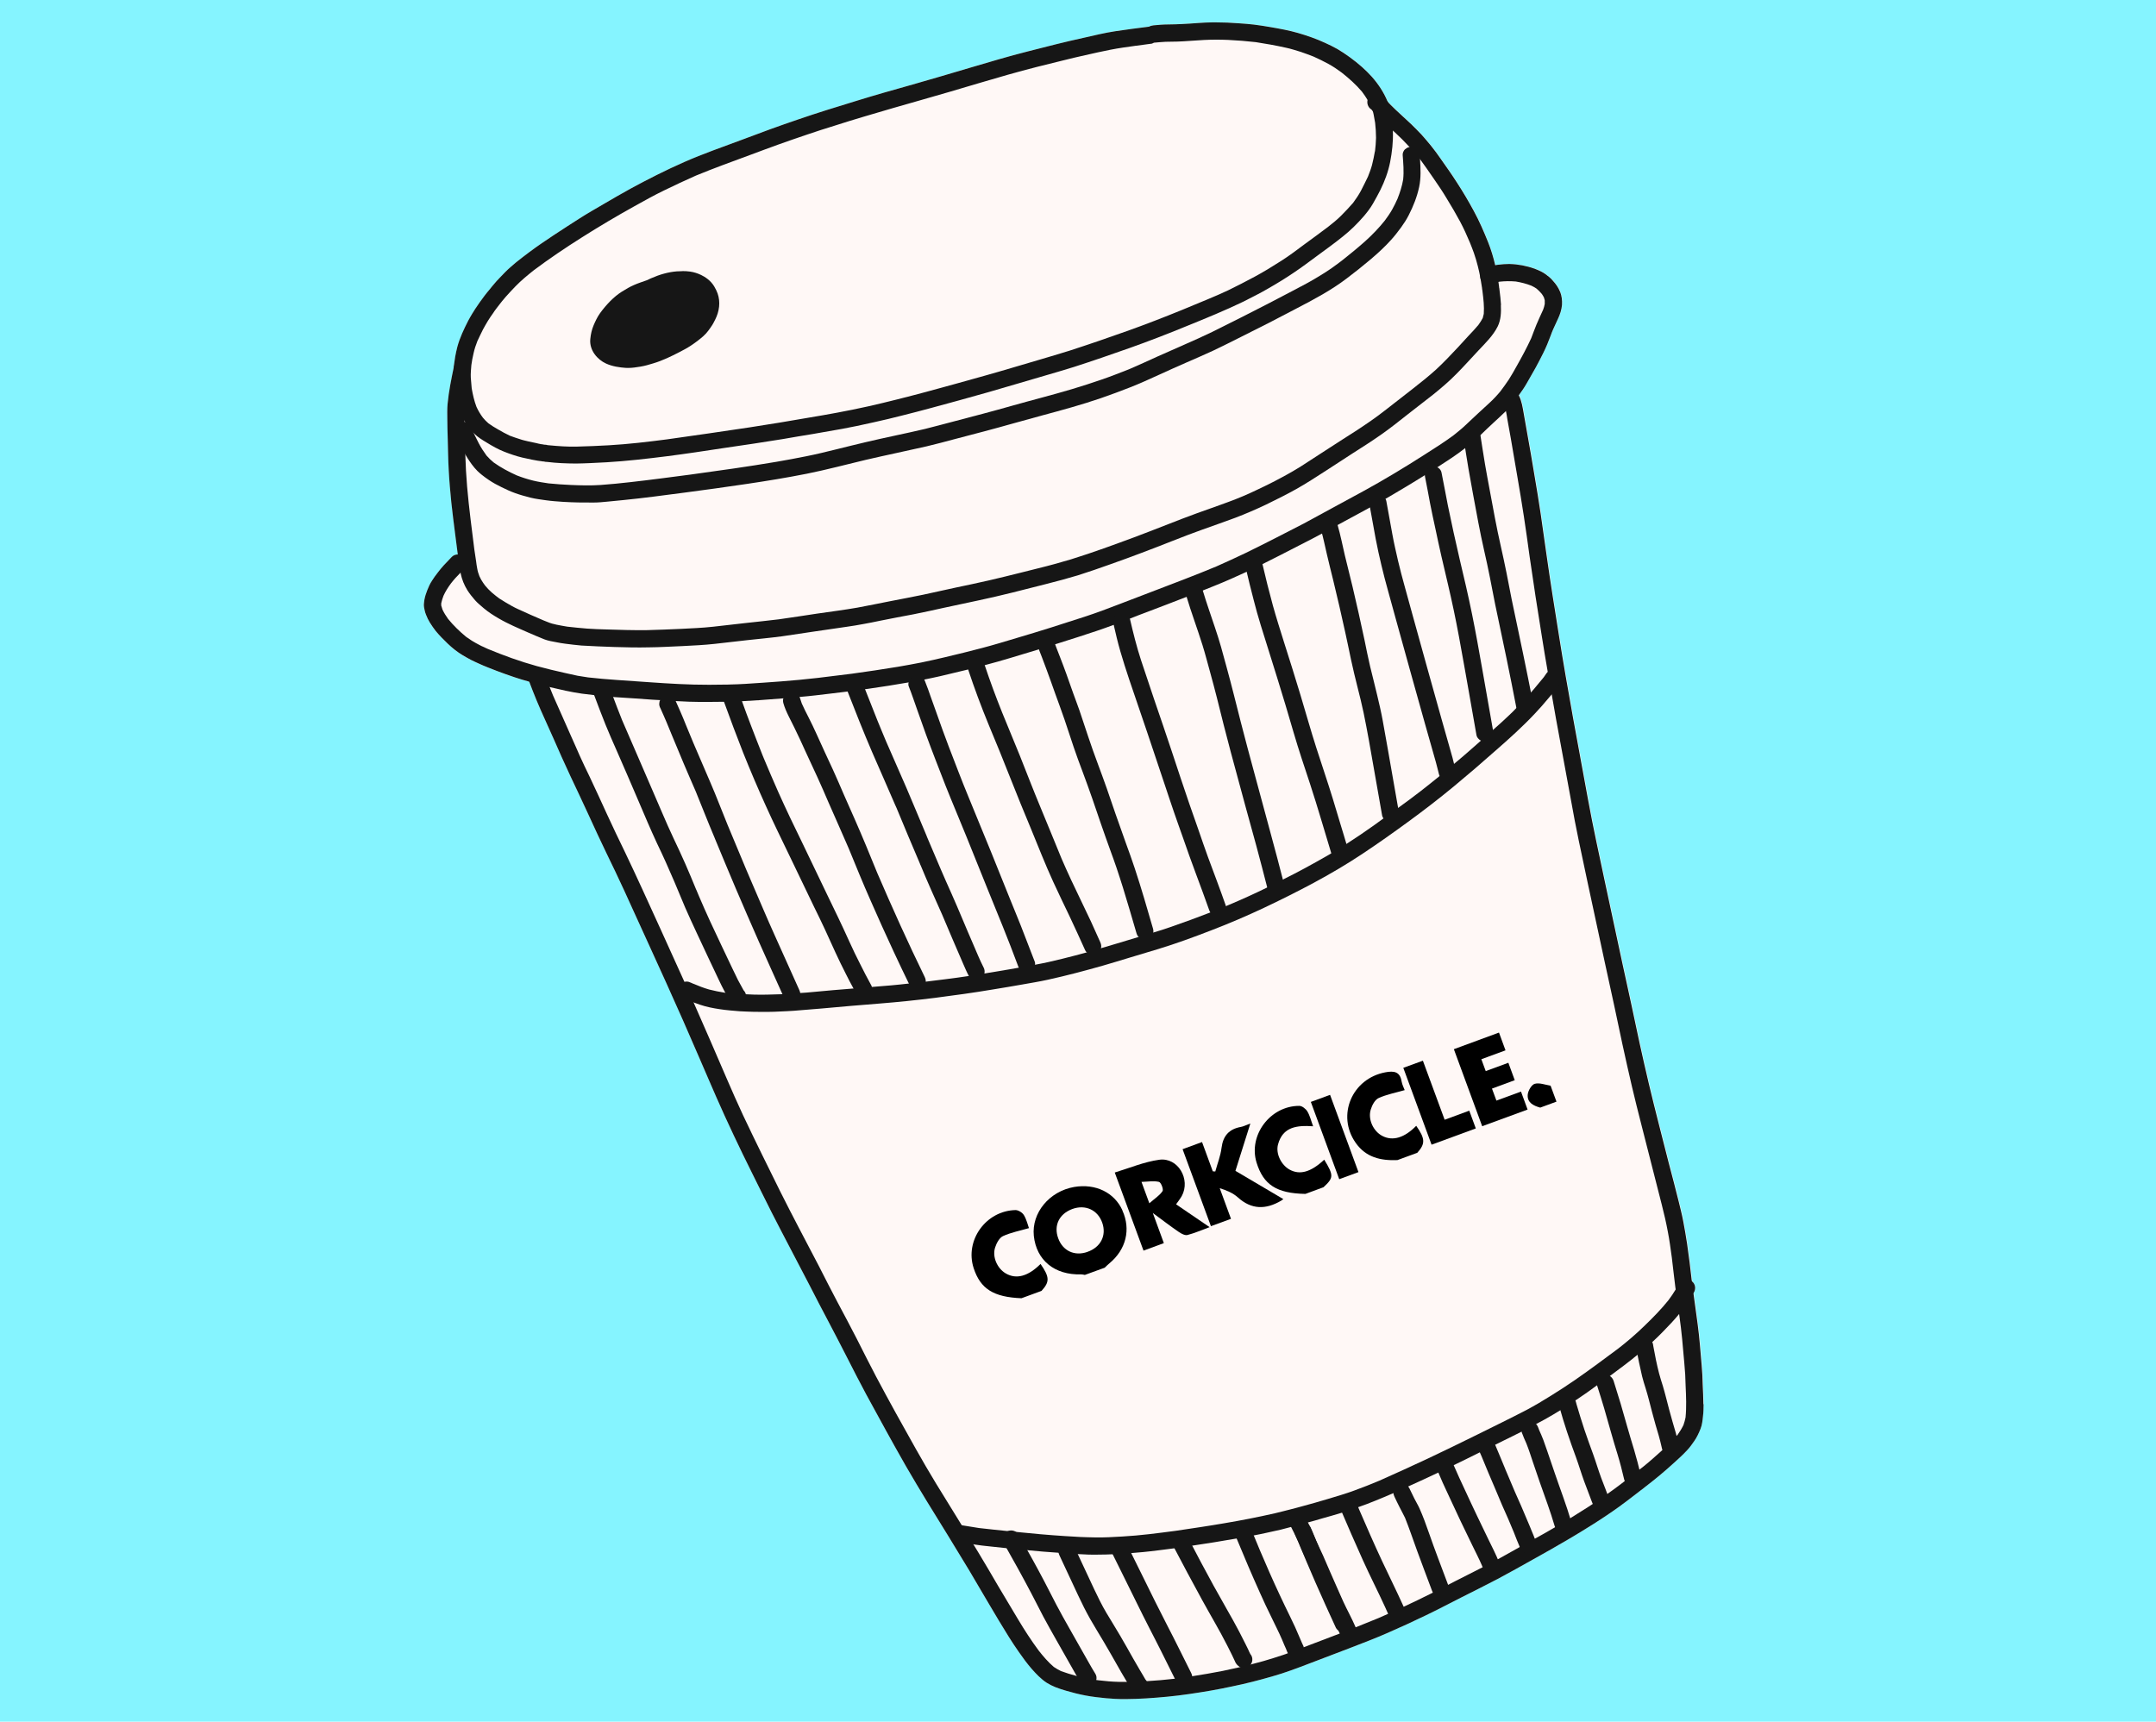
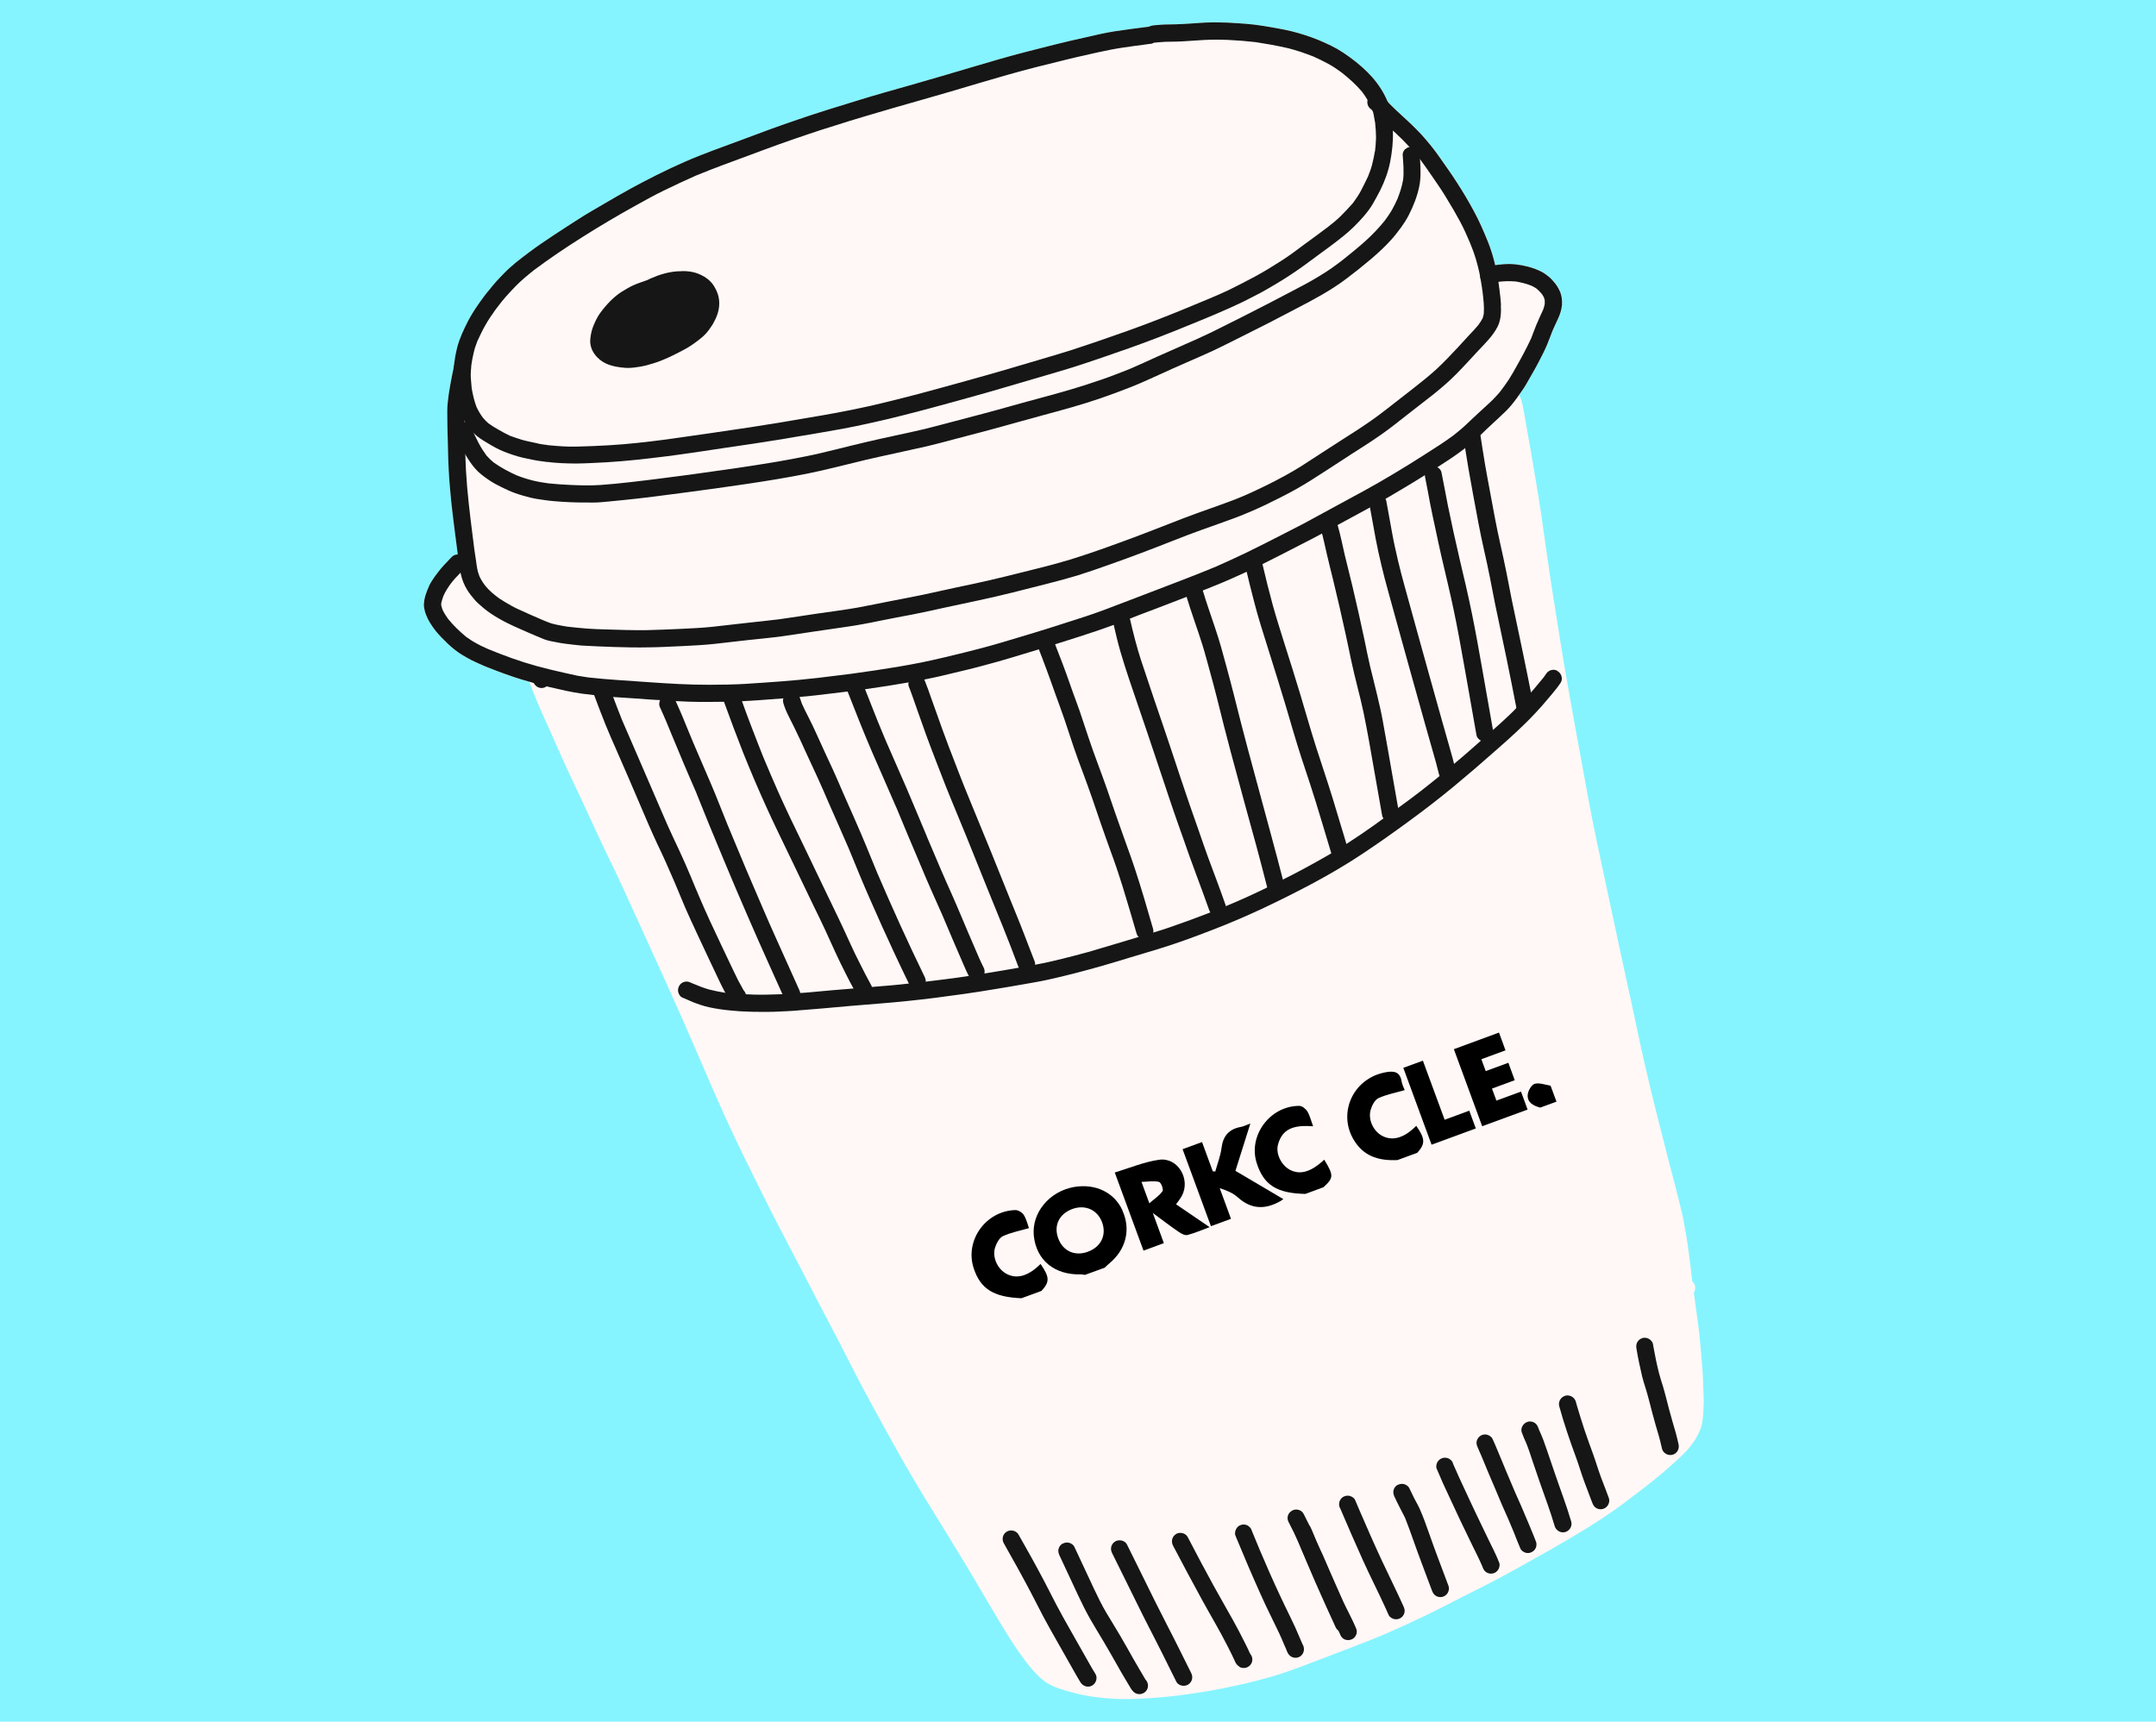
<svg xmlns="http://www.w3.org/2000/svg" id="Layer_1" data-name="Layer 1" version="1.1" viewBox="0 0 310.53 248">
  <defs>
    <style>
      .cls-1 {
        fill: #000;
      }

      .cls-1, .cls-2, .cls-3, .cls-4 {
        stroke-width: 0px;
      }

      .cls-2 {
        fill: #161616;
      }

      .cls-3 {
        fill: #85f4ff;
      }

      .cls-4 {
        fill: #fff8f6;
      }
    </style>
  </defs>
  <rect class="cls-3" width="310.53" height="248" />
  <g>
    <path class="cls-4" d="M245.37,202.27c-.01.59-.01,1.17-.09,1.75-.06.6-.13,1.25-.36,1.82-.24.59-.51,1.19-.89,1.73-.32.46-.64.92-1.04,1.34-.32.35-.66.68-1,1-1.31,1.21-2.63,2.39-4.03,3.49-.36.28-.73.58-1.1.86-.09.08-.18.14-.26.21-.05.05-.12.1-.18.14-.01,0-.03.01-.03.01-.05.04-.09.06-.13.1-.19.14-.39.3-.58.45-.81.63-1.63,1.25-2.45,1.85-.8.58-1.61,1.13-2.43,1.67-.81.55-1.64,1.05-2.47,1.57-.83.51-1.67,1.03-2.52,1.52-1.62.96-3.26,1.88-4.91,2.8-1.72.96-3.43,1.93-5.18,2.86-1.72.91-3.48,1.77-5.23,2.66-1.7.86-3.38,1.75-5.09,2.57-1.85.89-3.7,1.75-5.57,2.56-1.82.8-3.69,1.5-5.54,2.22-1.9.73-3.8,1.45-5.72,2.18-1.75.67-3.51,1.34-5.32,1.85-1.91.55-3.84,1.05-5.81,1.45-1,.21-2,.42-3.01.59-1.07.18-2.13.36-3.21.51-2.04.3-4.1.49-6.16.62-.98.06-1.94.09-2.92.1-.49.01-.98-.01-1.48-.03-.19,0-.39-.03-.58-.04-.24-.01-.5-.03-.74-.05-1-.1-2.02-.21-3.01-.4-.94-.18-1.86-.41-2.77-.68-.51-.15-1.03-.31-1.53-.51-.45-.18-.87-.39-1.27-.64-.83-.54-1.53-1.28-2.18-2.02-.66-.76-1.25-1.57-1.82-2.39-.5-.71-.98-1.44-1.44-2.17-1.98-3.17-3.83-6.42-5.74-9.63-2-3.33-4.05-6.63-6.09-9.94-1.01-1.66-2.02-3.34-2.99-5.02-.98-1.71-1.93-3.42-2.88-5.14-.96-1.73-1.91-3.47-2.85-5.21-.94-1.75-1.84-3.51-2.74-5.28-.89-1.76-1.8-3.49-2.71-5.23-.91-1.71-1.8-3.43-2.68-5.15-1.84-3.56-3.72-7.08-5.54-10.65-.95-1.91-1.91-3.81-2.85-5.73-.87-1.77-1.75-3.53-2.58-5.32-.86-1.82-1.7-3.65-2.5-5.48-.83-1.88-1.63-3.78-2.45-5.66-1.54-3.6-3.13-7.18-4.74-10.75-1.59-3.53-3.22-7.06-4.83-10.61-.83-1.84-1.66-3.66-2.53-5.48-.86-1.8-1.75-3.6-2.59-5.42-.87-1.88-1.72-3.76-2.61-5.64-.85-1.8-1.71-3.6-2.52-5.42-.8-1.84-1.62-3.66-2.44-5.48-.4-.9-.81-1.79-1.18-2.7-.36-.89-.72-1.77-1.05-2.67-.71-.19-1.4-.4-2.09-.63-.85-.28-1.7-.59-2.53-.9-.89-.35-1.79-.68-2.65-1.08-.37-.17-.76-.33-1.13-.53-.4-.21-.8-.42-1.19-.67-.77-.46-1.5-1.04-2.16-1.67-.6-.58-1.19-1.17-1.72-1.81-.31-.4-.62-.81-.87-1.25-.09-.17-.19-.33-.28-.51-.17-.39-.37-.8-.45-1.21-.06-.28-.13-.59-.12-.87.01-.23.04-.46.08-.69.09-.48.23-.91.41-1.36.18-.46.39-.91.66-1.34.27-.42.57-.85.89-1.25.27-.33.53-.68.82-.99.39-.41.77-.82,1.16-1.22.24-.24.57-.36.89-.35-.14-1.03-.27-2.07-.4-3.11-.18-1.49-.39-2.98-.54-4.47-.15-1.53-.3-3.06-.37-4.6-.09-1.59-.1-3.19-.15-4.79-.03-.78-.05-1.57-.05-2.35s-.04-1.63.04-2.44c.17-1.81.54-3.58.91-5.36h0c0-.08.01-.14.01-.21.03-.27.08-.55.12-.82.03-.13.04-.27.06-.4.09-.46.18-.92.3-1.37.36-1.34.95-2.56,1.57-3.78.17-.35.37-.67.57-1,.15-.26.31-.49.46-.73.42-.64.86-1.25,1.31-1.85.26-.35.54-.68.81-1,.18-.23.36-.46.55-.67.26-.3.5-.6.78-.87.27-.28.54-.57.82-.85.5-.5,1.05-.96,1.59-1.43.62-.51,1.28-1,1.93-1.49,1.12-.85,2.3-1.63,3.47-2.41,1.25-.83,2.5-1.64,3.78-2.45,1.12-.71,2.26-1.36,3.4-2.03,1.28-.76,2.58-1.5,3.88-2.22,2.53-1.39,5.11-2.68,7.76-3.85,2.71-1.18,5.5-2.16,8.26-3.19,1.37-.51,2.76-1.04,4.14-1.54,1.34-.49,2.68-.95,4.02-1.41,2.75-.95,5.54-1.8,8.31-2.65,2.71-.83,5.45-1.61,8.18-2.38,2.79-.8,5.56-1.61,8.34-2.44,2.74-.81,5.46-1.63,8.22-2.32,2.68-.68,5.37-1.37,8.08-1.97,1.5-.33,3.01-.71,4.52-.94,1.62-.24,3.25-.45,4.88-.66.19-.12.4-.17.64-.19.72-.06,1.44-.13,2.17-.13.66-.01,1.31-.03,1.97-.06,1.46-.06,2.92-.23,4.38-.24h.39c1.16,0,2.31.05,3.45.14.69.05,1.39.1,2.08.18.8.1,1.58.22,2.38.36,1.34.23,2.68.46,3.99.85s2.61.83,3.87,1.41c.6.28,1.22.57,1.8.9.6.36,1.19.73,1.76,1.16.63.45,1.23.94,1.81,1.45.49.44.96.9,1.4,1.39.94,1.05,1.72,2.25,2.26,3.56.15.15.31.32.46.48.48.49.98.95,1.48,1.41.49.46.99.91,1.48,1.37.51.49,1.01,1,1.5,1.52.48.53.94,1.05,1.37,1.61.5.62.96,1.27,1.43,1.93.78,1.1,1.57,2.22,2.31,3.38.85,1.31,1.64,2.66,2.39,4.03.8,1.46,1.46,2.99,2.08,4.53.42,1.08.77,2.2,1.03,3.33.17-.04.33-.06.5-.08.48-.06.95-.1,1.43-.1h.17c1.22.03,2.43.27,3.57.67.35.12.68.28,1,.44.41.21.76.49,1.12.77.19.17.39.36.54.55.21.23.4.46.57.72.18.27.31.54.44.83.24.6.31,1.26.27,1.9-.06.71-.28,1.35-.58,1.99-.22.49-.45.96-.67,1.46-.14.32-.27.66-.39.98-.31.83-.64,1.66-1.04,2.45-.35.71-.73,1.41-1.1,2.12-.41.74-.85,1.49-1.27,2.23-.35.62-.73,1.19-1.16,1.76.01.01.01.03.03.04.42.81.55,1.75.71,2.65.18.96.35,1.93.51,2.89.35,1.93.68,3.85,1,5.79.32,1.89.64,3.79.92,5.69.28,1.98.57,3.97.85,5.96.54,3.84,1.16,7.67,1.77,11.5,1.26,7.94,2.76,15.85,4.21,23.76.72,3.94,1.58,7.85,2.41,11.76.82,3.87,1.67,7.73,2.49,11.61.44,2,.87,4.01,1.31,6.01.4,1.89.8,3.79,1.21,5.68.44,1.97.87,3.92,1.34,5.88.44,1.9.94,3.8,1.41,5.7.48,1.86.95,3.74,1.43,5.61.49,1.88,1,3.76,1.46,5.65.23.96.48,1.91.66,2.89.21,1.05.37,2.11.54,3.16.27,1.82.48,3.63.69,5.47.45.37.55,1.03.26,1.55-.01.03-.03.04-.04.06.21,1.5.42,3.03.62,4.55.26,1.95.4,3.9.57,5.87.09.92.13,1.86.15,2.79.04.95.1,1.9.1,2.84Z" />
    <path class="cls-2" d="M200.63,18.81c-.03-.71-.14-1.4-.23-2.09-.09-.63-.22-1.28-.45-1.88-.03-.08-.06-.15-.1-.22-.54-1.31-1.32-2.5-2.26-3.56-.44-.49-.91-.95-1.4-1.39-.58-.51-1.18-1-1.81-1.45-.57-.42-1.16-.8-1.76-1.16-.58-.33-1.19-.62-1.8-.9-1.26-.58-2.56-1.03-3.87-1.41s-2.66-.62-3.99-.85c-.8-.14-1.58-.26-2.38-.36-.69-.08-1.39-.13-2.08-.18-1.14-.09-2.3-.14-3.45-.14h-.39c-1.46.01-2.92.18-4.38.24-.66.04-1.31.05-1.97.06-.73,0-1.45.06-2.17.13-.24.03-.45.08-.64.19-1.63.21-3.26.41-4.88.66-1.52.23-3.02.6-4.52.94-2.71.59-5.39,1.28-8.08,1.97-2.76.69-5.48,1.52-8.22,2.32-2.77.83-5.55,1.64-8.34,2.44-2.74.77-5.47,1.54-8.18,2.38-2.77.85-5.56,1.7-8.31,2.65-1.34.46-2.68.92-4.02,1.41-1.37.5-2.76,1.03-4.14,1.54-2.76,1.03-5.55,2-8.26,3.19-2.65,1.17-5.23,2.47-7.76,3.85-1.3.72-2.59,1.46-3.88,2.22-1.14.67-2.29,1.32-3.4,2.03-1.27.81-2.53,1.62-3.78,2.45-1.17.78-2.35,1.57-3.47,2.41-.64.49-1.31.98-1.93,1.49-.54.46-1.09.92-1.59,1.43-.28.28-.55.57-.82.85-.28.27-.53.58-.78.87-.19.21-.37.44-.55.67-.27.32-.55.65-.81,1-.45.6-.89,1.21-1.31,1.85-.15.24-.31.48-.46.73-.19.33-.4.66-.57,1-.62,1.22-1.21,2.44-1.57,3.78-.12.45-.21.91-.3,1.37-.03.13-.04.27-.06.4-.04.27-.09.55-.12.82,0,.06-.01.13-.01.19h0c-.04.62-.08,1.19-.04,1.8.04.81.12,1.61.27,2.4.22,1.21.57,2.36,1.14,3.44.04.08.09.15.14.23.01.04.04.08.06.12.15.27.33.51.53.76.23.32.49.63.77.91.03.03.05.05.08.08.5.49,1.12.87,1.72,1.23.42.27.86.51,1.31.76.81.44,1.67.76,2.54,1.05.87.3,1.8.5,2.71.68.28.05.55.1.82.15.13.03.23.04.36.05.03.01.06.01.1.01.15.03.31.06.48.06.1.04.21.05.31.05.05,0,.09.01.14.01,1.37.17,2.75.22,4.14.23.67,0,1.34-.04,2-.06.8-.04,1.59-.08,2.39-.12,2.88-.17,5.75-.5,8.62-.86,2.8-.36,5.6-.78,8.4-1.21,2.79-.41,5.57-.81,8.35-1.27,1.46-.26,2.93-.5,4.39-.74,1.39-.24,2.77-.48,4.16-.73.72-.14,1.43-.27,2.14-.42.81-.17,1.62-.35,2.43-.53,1.39-.3,2.77-.64,4.15-.99,2.74-.68,5.46-1.44,8.18-2.18,2.79-.77,5.57-1.55,8.36-2.39,1.3-.37,2.59-.76,3.89-1.14,1.41-.42,2.84-.82,4.25-1.27,2.71-.87,5.39-1.8,8.08-2.75,2.71-.96,5.39-2,8.07-3.1,1.43-.58,2.86-1.16,4.29-1.77,1.34-.57,2.66-1.16,3.97-1.79.6-.3,1.21-.62,1.8-.92.6-.32,1.21-.63,1.79-.98,1.26-.72,2.5-1.48,3.71-2.3,1.16-.78,2.29-1.63,3.4-2.45,1.23-.9,2.47-1.8,3.65-2.75,1.1-.87,2.11-1.88,3.03-2.94.46-.55.92-1.14,1.28-1.77.37-.64.73-1.3,1.07-1.97.63-1.27,1.13-2.62,1.41-4.02.28-1.45.45-2.93.4-4.42,0-.05,0-.1-.01-.15ZM198.03,21.79c-.12.65-.24,1.31-.41,1.95-.15.58-.37,1.13-.59,1.7-.32.68-.67,1.36-1.01,2.03-.33.62-.72,1.18-1.13,1.75-.55.63-1.13,1.25-1.72,1.84s-1.21,1.09-1.85,1.59c-1.13.85-2.27,1.7-3.42,2.53-1.1.82-2.2,1.66-3.37,2.4-1.25.8-2.5,1.57-3.8,2.27-1.27.69-2.56,1.34-3.84,1.97-.95.45-1.91.86-2.89,1.27-2.54,1.07-5.09,2.12-7.67,3.11-2.67,1.04-5.38,1.98-8.1,2.92-1.4.48-2.79.94-4.2,1.4-1.43.46-2.88.86-4.32,1.3-2.65.77-5.29,1.58-7.95,2.32-2.8.78-5.6,1.57-8.4,2.32-1.37.36-2.75.73-4.12,1.07-1.36.33-2.71.68-4.08.98-.8.17-1.61.35-2.4.51-.72.15-1.44.28-2.16.42-1.39.27-2.77.49-4.16.73-2.81.49-5.63.96-8.46,1.39-3.97.59-7.94,1.18-11.92,1.73-2.77.36-5.55.69-8.35.85-1.52.09-3.04.15-4.57.19-1.36.04-2.71-.06-4.06-.19-.04,0-.08,0-.12-.01h-.04c-.05-.01-.09-.03-.14-.03-.09-.03-.18-.04-.28-.04h-.04c-.06-.01-.14-.03-.21-.03-.09-.03-.17-.04-.26-.04-.27-.05-.53-.1-.78-.17-.37-.08-.76-.15-1.13-.24-.4-.1-.81-.18-1.19-.32-.48-.15-.96-.31-1.44-.49-.6-.28-1.18-.6-1.76-.94-.46-.26-.91-.54-1.34-.85-.3-.26-.57-.54-.81-.83-.36-.49-.66-.99-.91-1.54-.33-.86-.53-1.76-.69-2.67-.05-.51-.09-1.03-.13-1.54-.03-.6.03-1.21.08-1.8.04-.28.08-.57.13-.83.06-.3.12-.59.19-.89.13-.59.32-1.18.55-1.75.26-.57.54-1.13.81-1.68.21-.41.46-.8.68-1.19.24-.41.53-.8.8-1.19.24-.39.54-.74.82-1.12.31-.4.63-.81.96-1.18.48-.53.94-1.04,1.43-1.54.81-.83,1.71-1.57,2.61-2.29,2.23-1.67,4.56-3.24,6.92-4.73,2.49-1.58,5.02-3.08,7.6-4.51,1.4-.78,2.81-1.57,4.26-2.27,1.52-.74,3.03-1.45,4.57-2.13,2.59-1.07,5.23-2.02,7.85-2.99,1.34-.49,2.66-1,4.01-1.48,1.4-.5,2.81-.99,4.21-1.46,1.3-.45,2.61-.86,3.93-1.27,1.41-.45,2.81-.89,4.24-1.31,2.76-.83,5.54-1.62,8.31-2.41,2.74-.77,5.46-1.58,8.18-2.39,2.8-.83,5.6-1.64,8.43-2.36,1.22-.31,2.43-.6,3.63-.9,1.1-.27,2.2-.55,3.3-.78,1.19-.27,2.4-.55,3.6-.78.63-.12,1.23-.23,1.86-.32.51-.08,1.03-.15,1.55-.22.09-.01.17-.03.26-.04h.05c.64-.09,1.28-.17,1.93-.26.1-.01.22-.03.33-.04.1-.04.22-.08.31-.14.55-.05,1.12-.1,1.67-.13.57-.01,1.13-.01,1.7-.03,1.27-.04,2.54-.17,3.81-.23,1.16-.06,2.34-.06,3.51-.01,1.32.06,2.66.17,3.98.32,1.44.22,2.89.48,4.33.8.72.15,1.44.39,2.14.6.62.21,1.23.44,1.85.68.72.32,1.43.67,2.11,1.04.69.37,1.34.82,1.95,1.27,1.05.83,2.05,1.72,2.92,2.75.3.4.57.8.82,1.22.19.33.37.68.54,1.03.06.17.13.33.17.5.06.18.12.37.15.57.08.39.14.77.21,1.16.08.73.13,1.44.13,2.17-.01.66-.08,1.31-.15,1.95Z" />
    <path class="cls-2" d="M216.19,43.9c-.04-.69-.12-1.39-.21-2.08-.01-.03-.01-.06-.01-.09,0-.12-.03-.22-.05-.32,0-.05-.01-.09-.01-.13v-.03c-.01-.09-.03-.18-.04-.27-.01-.13-.04-.24-.05-.37-.01-.05-.01-.1-.03-.15-.06-.41-.13-.81-.21-1.21-.06-.35-.13-.69-.22-1.04-.26-1.13-.6-2.25-1.03-3.33-.62-1.54-1.28-3.07-2.08-4.53-.74-1.37-1.54-2.72-2.39-4.03-.74-1.16-1.53-2.27-2.31-3.38-.46-.66-.92-1.31-1.43-1.93-.44-.55-.9-1.08-1.37-1.61-.49-.51-.99-1.03-1.5-1.52-.49-.46-.99-.91-1.48-1.37-.5-.46-1-.92-1.48-1.41-.15-.15-.31-.32-.46-.48-.06-.08-.14-.14-.21-.22-.24-.27-.5-.58-.82-.76-.21-.1-.41-.15-.63-.15-.42,0-.83.21-1.07.6-.05.1-.1.21-.13.32-.12.5.08,1.07.54,1.35.06.05.12.12.17.18.14.14.27.28.4.41.3.31.59.62.9.91.53.53,1.08,1.04,1.63,1.54.09.09.19.18.3.27.72.66,1.41,1.35,2.07,2.07.54.58,1.07,1.17,1.55,1.79.67.91,1.31,1.84,1.95,2.77.68.98,1.34,1.95,1.94,2.97.66,1.07,1.28,2.14,1.88,3.25.53.99.98,2,1.41,3.02.19.49.4.98.57,1.48.22.63.41,1.27.57,1.91.14.55.27,1.12.37,1.68.09.49.17.99.24,1.48v.03c.01.09.01.17.04.26h0c.01.09.01.17.03.24.13,1.07.26,2.13.18,3.19-.04.21-.09.41-.15.6-.18.35-.4.68-.63,1-.44.53-.91,1.03-1.39,1.53-.51.55-1.03,1.12-1.54,1.68-1.03,1.09-2.04,2.18-3.15,3.2-1.1,1-2.26,1.91-3.43,2.83-1.23.95-2.45,1.91-3.67,2.86-.13.1-.26.21-.39.3-.64.49-1.28.98-1.94,1.43-.66.46-1.32.9-1.99,1.34-1.35.87-2.7,1.72-4.03,2.59-1.32.87-2.65,1.73-3.98,2.58-1.32.83-2.7,1.58-4.08,2.29-.81.41-1.62.81-2.44,1.19-.63.31-1.28.59-1.93.87-.65.27-1.31.54-1.98.78-.82.31-1.66.6-2.49.9-1.4.5-2.8.99-4.19,1.53-1.59.62-3.17,1.23-4.76,1.85-1.45.57-2.9,1.1-4.35,1.63-1.49.55-2.99,1.08-4.5,1.59-.82.27-1.63.54-2.47.8-.76.23-1.53.44-2.3.66-1.59.44-3.19.81-4.78,1.22-1.57.39-3.12.78-4.69,1.14-1.58.37-3.17.69-4.76,1.03-1.58.33-3.16.71-4.75,1.04-1.58.33-3.19.63-4.78.94-1.57.31-3.12.63-4.69.92-.94.17-1.88.3-2.81.44-.99.14-1.99.27-2.98.42-1.84.27-3.66.57-5.5.82-1.58.19-3.16.36-4.74.53-1.58.17-3.17.37-4.76.54-1.54.17-3.1.23-4.65.31-1.61.06-3.21.15-4.82.18-1.98.03-3.96-.04-5.93-.1-.9-.03-1.81-.05-2.71-.12-.96-.08-1.91-.17-2.86-.28-.51-.08-1.03-.18-1.54-.28-.45-.09-.89-.21-1.31-.39-.19-.08-.39-.15-.58-.23-1.22-.53-2.45-1.05-3.66-1.62-.6-.27-1.18-.6-1.75-.94-.32-.19-.63-.4-.95-.59-.17-.12-.32-.24-.49-.37-.21-.17-.41-.35-.62-.51-.35-.31-.66-.64-.95-.99-.09-.13-.18-.26-.28-.39-.21-.3-.39-.63-.54-.96-.14-.36-.26-.74-.32-1.13-.06-.33-.12-.66-.15-.98-.09-.58-.18-1.16-.26-1.73-.19-1.46-.36-2.94-.55-4.41-.18-1.54-.36-3.08-.49-4.64-.13-1.54-.22-3.08-.26-4.62v-.1c-.03-1.55-.09-3.1-.12-4.64v-1.82c.01-.55.06-1.09.13-1.63.19-1.3.46-2.57.73-3.85.08-.33.05-.66-.12-.95-.17-.27-.44-.48-.74-.57-.62-.17-1.36.21-1.52.85h0c-.37,1.79-.74,3.56-.91,5.37-.08.81-.04,1.63-.04,2.44s.03,1.57.05,2.35c.05,1.61.06,3.2.15,4.79.08,1.54.22,3.07.37,4.6.15,1.49.36,2.98.54,4.47.13,1.04.26,2.08.4,3.11.08.59.17,1.17.26,1.76.04.27.08.55.14.82,0,.04,0,.08.01.12.18.85.5,1.66.96,2.4.32.51.71.99,1.1,1.44.37.42.82.78,1.26,1.16.67.57,1.41,1.04,2.17,1.48.68.4,1.37.74,2.08,1.07.71.33,1.43.63,2.14.95.78.33,1.55.68,2.35.99.55.21,1.13.3,1.71.41.44.09.89.17,1.32.22.77.1,1.54.19,2.31.26,1.58.1,3.16.15,4.75.21,1.64.05,3.29.09,4.94.05,1.61-.01,3.22-.12,4.83-.18,1.55-.08,3.12-.15,4.66-.32,1.58-.17,3.16-.37,4.74-.54,1.66-.18,3.31-.33,4.96-.55,1.55-.22,3.1-.46,4.64-.69,1.57-.24,3.15-.45,4.73-.69.78-.12,1.58-.23,2.36-.39.81-.14,1.62-.31,2.44-.48,1.58-.32,3.17-.62,4.77-.92,1.49-.3,2.97-.62,4.44-.95,1.61-.35,3.21-.68,4.82-1.03,1.68-.36,3.35-.74,5.02-1.16,1.61-.4,3.21-.81,4.82-1.22,1.54-.39,3.07-.8,4.6-1.26,1.55-.49,3.1-1.03,4.64-1.58,3.04-1.07,6.05-2.22,9.04-3.4,1.37-.54,2.77-1.08,4.17-1.58,1.59-.57,3.2-1.13,4.79-1.72,1.5-.57,2.98-1.21,4.43-1.9,1.48-.72,2.95-1.45,4.38-2.25,1.45-.82,2.84-1.72,4.23-2.62,1.28-.82,2.54-1.66,3.83-2.49,1.37-.87,2.75-1.75,4.08-2.68,1.37-.95,2.67-2,3.98-3.03,1.19-.92,2.38-1.84,3.56-2.77,1.17-.94,2.31-1.91,3.37-2.99,1.07-1.08,2.08-2.21,3.11-3.31s2.17-2.18,2.84-3.54c.46-.95.5-2.02.45-3.06Z" />
    <path class="cls-2" d="M224.69,42.01c-.13-.3-.26-.57-.44-.83-.17-.26-.36-.49-.57-.72-.15-.19-.35-.39-.54-.55-.36-.28-.71-.57-1.12-.77-.32-.15-.66-.32-1-.44-1.14-.4-2.35-.64-3.57-.67h-.17c-.48,0-.95.04-1.43.1-.17.01-.33.04-.5.08-.18.01-.36.04-.54.08-.48.09-.95.26-1.28.6-.28.32-.4.73-.32,1.13.04.22.14.44.32.62.44.44,1.18.49,1.66.09.21-.05.41-.09.62-.12.05-.01.09-.01.14-.03.8-.09,1.58-.1,2.38-.03.77.13,1.52.32,2.23.6.26.12.5.26.73.41.28.24.54.49.77.77.12.17.22.33.31.51.05.13.09.27.12.41.01.18.01.36,0,.54-.05.28-.13.55-.23.82-.32.72-.67,1.43-.96,2.14-.27.64-.5,1.31-.76,1.97-.63,1.37-1.35,2.7-2.09,4.01-.37.66-.73,1.32-1.14,1.95-.39.59-.81,1.16-1.23,1.72-.23.27-.46.54-.71.8-.28.31-.59.6-.9.89-.54.5-1.08.99-1.62,1.49-.63.59-1.25,1.18-1.89,1.77-.51.49-1.08.92-1.63,1.37-1.34.99-2.75,1.88-4.15,2.77-1.46.95-2.95,1.85-4.44,2.75-1.43.86-2.86,1.68-4.32,2.48-1.54.85-3.1,1.68-4.64,2.52-1.34.73-2.67,1.46-4.01,2.18-1.36.71-2.71,1.4-4.07,2.09-1.44.73-2.86,1.45-4.32,2.16-1.39.67-2.79,1.3-4.2,1.93-3.12,1.3-6.29,2.49-9.45,3.7-1.53.58-3.07,1.17-4.6,1.76-1.61.63-3.21,1.22-4.85,1.76-3.26,1.07-6.55,2.11-9.84,3.08-1.67.5-3.34,1.01-5.02,1.45-1.76.46-3.51.9-5.27,1.31-1.16.28-2.3.53-3.45.77-1.13.23-2.26.42-3.38.62-2.21.37-4.43.69-6.65,1-1.62.21-3.25.41-4.88.6-1.79.21-3.57.37-5.37.51-1.68.13-3.38.24-5.06.35-.73.04-1.48.08-2.21.09h-.01c-.06,0-.12,0-.17.01-.95.01-1.89.01-2.84.03-2.89.01-5.77-.17-8.64-.37-1.54-.1-3.08-.22-4.62-.32-1.39-.09-2.77-.22-4.16-.37-.5-.08-1.01-.15-1.52-.24-.62-.13-1.22-.26-1.82-.4-1.36-.3-2.71-.63-4.05-.99-2.43-.67-4.79-1.53-7.1-2.49-.06-.03-.13-.06-.19-.09h-.01c-.22-.12-.44-.21-.67-.31-.28-.13-.55-.3-.83-.44-.49-.26-.94-.58-1.39-.89-.94-.78-1.81-1.62-2.58-2.56-.31-.44-.59-.87-.82-1.36-.06-.19-.13-.39-.18-.59v-.32c.08-.37.19-.73.33-1.09.28-.62.64-1.18,1.04-1.73.22-.27.44-.57.68-.82.24-.26.5-.53.76-.8.15-.17.31-.32.46-.49.48-.48.48-1.26,0-1.75-.24-.23-.55-.35-.86-.35-.32-.01-.64.1-.89.35-.39.4-.77.81-1.16,1.22-.3.31-.55.66-.82.99-.32.4-.62.82-.89,1.25-.27.42-.48.87-.66,1.34-.18.45-.32.89-.41,1.36-.04.23-.06.46-.08.69-.01.28.05.59.12.87.08.41.28.82.45,1.21.09.18.19.35.28.51.26.44.57.85.87,1.25.53.64,1.12,1.23,1.72,1.81.66.63,1.39,1.21,2.16,1.67.4.24.8.46,1.19.67.37.19.76.36,1.13.53.86.4,1.76.73,2.65,1.08.83.31,1.68.62,2.53.9.69.23,1.39.44,2.09.63.06.03.14.04.21.06.14.04.3.09.44.13.6.17,1.21.32,1.81.46.04.01.09.03.13.04.12.03.24.05.36.09,1.53.36,3.07.72,4.62.94.58.08,1.17.15,1.76.21.9.12,1.81.19,2.72.26.19.03.37.04.57.05,1.7.1,3.4.23,5.11.35.36.03.72.05,1.08.06.76.05,1.53.1,2.29.14.63.04,1.25.06,1.88.09,1.68.05,3.37.04,5.06.01h.17c.81-.01,1.61-.04,2.41-.08.83-.04,1.67-.09,2.49-.15,1.14-.08,2.3-.17,3.45-.26.62-.05,1.22-.1,1.84-.15.15-.01.32-.03.48-.05,1.57-.13,3.12-.32,4.68-.51.77-.09,1.54-.18,2.3-.28.83-.1,1.67-.22,2.5-.33.15-.03.31-.04.46-.06,1.94-.28,3.88-.58,5.81-.92.74-.13,1.5-.27,2.25-.41.77-.15,1.54-.32,2.31-.49,1.34-.31,2.67-.63,4.01-.96.42-.1.85-.22,1.27-.32.37-.09.74-.19,1.12-.3,1.27-.33,2.53-.69,3.79-1.07,1.34-.4,2.67-.8,4.01-1.21.78-.23,1.57-.48,2.35-.73,1.14-.35,2.29-.72,3.43-1.09,1.68-.54,3.35-1.09,5-1.71.78-.3,1.55-.59,2.32-.89.8-.32,1.58-.63,2.38-.92,1.94-.73,3.88-1.48,5.81-2.23.77-.3,1.54-.59,2.3-.9.57-.22,1.12-.45,1.67-.67,1.58-.63,3.13-1.32,4.68-2.04.76-.36,1.52-.73,2.27-1.1.83-.41,1.67-.83,2.5-1.26,1.57-.8,3.13-1.61,4.69-2.41.46-.24.92-.5,1.39-.74.74-.4,1.49-.81,2.22-1.21.33-.18.68-.37,1.01-.55,1.23-.67,2.45-1.34,3.69-2,.22-.13.45-.24.67-.37.5-.28,1.01-.57,1.52-.85.23-.13.46-.26.68-.39.78-.45,1.55-.91,2.31-1.37.91-.55,1.82-1.1,2.72-1.67.58-.36,1.14-.72,1.71-1.09.03-.01.05-.04.08-.05h.01c.67-.44,1.32-.87,2-1.31.68-.45,1.35-.94,1.99-1.44.08-.05.14-.12.22-.17.68-.54,1.32-1.1,1.97-1.7h.01c.6-.58,1.18-1.14,1.8-1.71.64-.59,1.28-1.18,1.91-1.79.01-.01.04-.04.05-.05.6-.6,1.13-1.3,1.63-1.99.05-.08.1-.14.15-.22.42-.57.81-1.14,1.16-1.76.42-.74.86-1.49,1.27-2.23.37-.71.76-1.41,1.1-2.12.4-.8.73-1.62,1.04-2.45.12-.32.24-.66.39-.98.22-.5.45-.98.67-1.46.3-.64.51-1.28.58-1.99.04-.64-.03-1.3-.27-1.9Z" />
    <path class="cls-2" d="M76.77,97.87c0,.67.56,1.24,1.23,1.24s1.24-.56,1.24-1.23-.56-1.24-1.23-1.24-1.24.56-1.24,1.23h0Z" />
-     <path class="cls-2" d="M245.37,202.27c-.01.59-.01,1.17-.09,1.75-.06.6-.13,1.25-.36,1.82-.24.59-.51,1.19-.89,1.73-.32.46-.64.92-1.04,1.34-.32.35-.66.68-1,1-1.31,1.21-2.63,2.39-4.03,3.49-.36.28-.73.58-1.1.86-.09.08-.18.14-.26.21-.05.05-.12.1-.18.14-.01,0-.03.01-.03.01-.05.04-.09.06-.13.1-.19.14-.39.3-.58.45-.81.63-1.63,1.25-2.45,1.85-.8.58-1.61,1.13-2.43,1.67-.81.55-1.64,1.05-2.47,1.57-.83.51-1.67,1.03-2.52,1.52-1.62.96-3.26,1.88-4.91,2.8-1.72.96-3.43,1.93-5.18,2.86-1.72.91-3.48,1.77-5.23,2.66-1.7.86-3.38,1.75-5.09,2.57-1.85.89-3.7,1.75-5.57,2.56-1.82.8-3.69,1.5-5.54,2.22-1.9.73-3.8,1.45-5.72,2.18-1.75.67-3.51,1.34-5.32,1.85-1.91.55-3.84,1.05-5.81,1.45-1,.21-2,.42-3.01.59-1.07.18-2.13.36-3.21.51-2.04.3-4.1.49-6.16.62-.98.06-1.94.09-2.92.1-.49.01-.98-.01-1.48-.03-.19,0-.39-.03-.58-.04-.24-.01-.5-.03-.74-.05-1-.1-2.02-.21-3.01-.4-.94-.18-1.86-.41-2.77-.68-.51-.15-1.03-.31-1.53-.51-.45-.18-.87-.39-1.27-.64-.83-.54-1.53-1.28-2.18-2.02-.66-.76-1.25-1.57-1.82-2.39-.5-.71-.98-1.44-1.44-2.17-1.98-3.17-3.83-6.42-5.74-9.63-2-3.33-4.05-6.63-6.09-9.94-1.01-1.66-2.02-3.34-2.99-5.02-.98-1.71-1.93-3.42-2.88-5.14-.96-1.73-1.91-3.47-2.85-5.21-.94-1.75-1.84-3.51-2.74-5.28-.89-1.76-1.8-3.49-2.71-5.23-.91-1.71-1.8-3.43-2.68-5.15-1.84-3.56-3.72-7.08-5.54-10.65-.95-1.91-1.91-3.81-2.85-5.73-.87-1.77-1.75-3.53-2.58-5.32-.86-1.82-1.7-3.65-2.5-5.48-.83-1.88-1.63-3.78-2.45-5.66-1.54-3.6-3.13-7.18-4.74-10.75-1.59-3.53-3.22-7.06-4.83-10.61-.83-1.84-1.66-3.66-2.53-5.48-.86-1.8-1.75-3.6-2.59-5.42-.87-1.88-1.72-3.76-2.61-5.64-.85-1.8-1.71-3.6-2.52-5.42-.8-1.84-1.62-3.66-2.44-5.48-.4-.9-.81-1.79-1.18-2.7-.36-.89-.72-1.77-1.05-2.67-.09-.21-.17-.41-.24-.62-.12-.28-.04-.68.12-.95.17-.27.44-.48.74-.57.32-.08.67-.04.95.13.19.12.33.27.42.45h.01c.05.09.09.18.13.28.21.54.41,1.08.63,1.62.05.14.12.3.18.44.15.4.32.81.49,1.21.83,1.91,1.71,3.81,2.54,5.73.44.96.85,1.93,1.28,2.89.45.99.91,1.98,1.39,2.95.86,1.82,1.7,3.65,2.53,5.47.85,1.86,1.73,3.69,2.62,5.52,1.73,3.61,3.37,7.26,5.03,10.89,1.18,2.59,2.36,5.18,3.52,7.77.41.91.82,1.81,1.22,2.72.04.08.08.17.1.24,1.64,3.72,3.26,7.45,4.87,11.2.72,1.67,1.46,3.34,2.23,5,.92,1.94,1.85,3.88,2.8,5.81,1.71,3.51,3.44,6.99,5.25,10.44.96,1.84,1.93,3.67,2.89,5.52.89,1.73,1.76,3.48,2.68,5.2.94,1.76,1.88,3.53,2.79,5.3.92,1.81,1.82,3.62,2.77,5.42,1.86,3.51,3.78,6.97,5.73,10.43.95,1.68,1.91,3.35,2.92,5,.99,1.61,1.97,3.2,2.95,4.79.26.41.51.83.77,1.25.55.91,1.12,1.82,1.67,2.74.22.36.44.72.66,1.08.99,1.62,1.94,3.28,2.9,4.91.95,1.59,1.9,3.2,2.86,4.79.92,1.54,1.89,3.04,2.97,4.5.67.85,1.36,1.66,2.18,2.36.33.23.68.42,1.04.6.72.27,1.46.49,2.21.69.15.04.31.09.46.13.77.21,1.57.33,2.35.45.12.01.23.04.35.05.99.12,1.98.21,2.97.23h1.12c.73-.01,1.45-.04,2.18-.06.22-.01.45-.03.67-.04,1.35-.08,2.7-.19,4.03-.35.45-.05.91-.12,1.36-.17.37-.05.74-.12,1.12-.18,1.5-.23,2.99-.49,4.48-.78.82-.17,1.64-.35,2.47-.54.49-.12.98-.23,1.46-.36.64-.17,1.28-.33,1.91-.51.96-.27,1.9-.58,2.85-.89.22-.08.44-.14.64-.23.71-.24,1.41-.53,2.11-.8.05-.03.12-.04.17-.06,1.73-.66,3.47-1.31,5.2-1.98.24-.09.49-.18.73-.28.14-.05.28-.1.42-.17.37-.14.76-.3,1.13-.44,1.1-.44,2.21-.89,3.31-1.34.45-.21.91-.4,1.36-.6.74-.33,1.49-.67,2.23-1.01,1.32-.62,2.65-1.25,3.96-1.91.09-.04.17-.09.26-.13.73-.37,1.45-.76,2.18-1.12.41-.22.82-.42,1.23-.63,1.26-.63,2.5-1.27,3.76-1.91.06-.04.14-.06.21-.1.66-.33,1.31-.68,1.97-1.04,1-.55,2-1.12,3.01-1.68.05-.03.12-.06.17-.1.72-.39,1.44-.78,2.16-1.19.91-.5,1.82-1.01,2.72-1.54.06-.04.14-.08.21-.12.72-.42,1.44-.86,2.16-1.28.87-.54,1.75-1.09,2.61-1.64.22-.14.42-.27.64-.42.71-.45,1.41-.94,2.09-1.43.68-.48,1.35-.96,2-1.46.18-.13.35-.27.53-.41.21-.15.42-.32.64-.49.14-.12.28-.24.44-.35.1-.08.21-.15.31-.23.24-.19.48-.37.71-.57.22-.17.44-.33.66-.51.91-.73,1.79-1.53,2.66-2.31l.03-.03c.4-.35.82-.72,1.19-1.09.3-.3.58-.59.83-.91.06-.06.13-.14.19-.22.15-.22.3-.44.44-.67.14-.23.27-.48.39-.72.13-.36.22-.72.3-1.09.15-1.52.08-3.02.01-4.55-.03-.54-.03-1.09-.06-1.63-.04-.57-.08-1.12-.13-1.67-.1-1.16-.21-2.3-.31-3.44-.1-1.09-.24-2.18-.39-3.28-.01-.12-.04-.24-.05-.36-.17-1.19-.33-2.36-.5-3.56l-.04-.27c-.19-1.43-.33-2.86-.51-4.29-.17-1.22-.33-2.47-.57-3.69-.24-1.3-.54-2.61-.87-3.89-.98-3.87-1.97-7.72-2.95-11.57-.46-1.84-.94-3.66-1.36-5.5-.48-2.03-.92-4.06-1.37-6.09-.4-1.85-.78-3.71-1.18-5.56-.45-2.06-.9-4.1-1.34-6.15-.82-3.87-1.67-7.72-2.49-11.58-.42-2.02-.86-4.03-1.28-6.05-.4-1.9-.76-3.81-1.1-5.73-.72-3.9-1.45-7.82-2.16-11.73-.22-1.19-.42-2.39-.63-3.58-.19-1.08-.39-2.16-.57-3.24-.3-1.71-.58-3.42-.85-5.12-.62-3.85-1.22-7.69-1.77-11.56-.27-1.89-.51-3.78-.81-5.66-.3-1.91-.6-3.83-.94-5.74-.31-1.85-.63-3.7-.95-5.55-.17-.9-.32-1.81-.49-2.72-.06-.41-.13-.83-.22-1.25-.06-.31-.14-.62-.24-.91-.01-.03-.01-.04-.03-.06-.32-.59-.15-1.34.44-1.68.19-.12.41-.17.62-.17.42,0,.83.19,1.05.57.01.01.01.03.03.04.42.81.55,1.75.71,2.65.18.96.35,1.93.51,2.89.35,1.93.68,3.85,1,5.79.32,1.89.64,3.79.92,5.69.28,1.98.57,3.97.85,5.96.54,3.84,1.16,7.67,1.77,11.5,1.26,7.94,2.76,15.85,4.21,23.76.72,3.94,1.58,7.85,2.41,11.76.82,3.87,1.67,7.73,2.49,11.61.44,2,.87,4.01,1.31,6.01.4,1.89.8,3.79,1.21,5.68.44,1.97.87,3.92,1.34,5.88.44,1.9.94,3.8,1.41,5.7.48,1.86.95,3.74,1.43,5.61.49,1.88,1,3.76,1.46,5.65.23.96.48,1.91.66,2.89.21,1.05.37,2.11.54,3.16.27,1.82.48,3.63.69,5.47.01.14.04.3.05.44.05.4.1.78.17,1.18.21,1.5.42,3.03.62,4.55.26,1.95.4,3.9.57,5.87.09.92.13,1.86.15,2.79.04.95.1,1.9.1,2.84Z" />
    <path class="cls-2" d="M224.35,96.66c-.19-.12-.4-.18-.62-.18-.12,0-.23.03-.33.05-.17.05-.32.13-.45.24-.1.09-.21.19-.28.32-.1.15-.22.31-.32.46-.32.4-.66.78-.98,1.18-.28.35-.58.71-.89,1.04-.09.12-.19.23-.3.35-.58.64-1.17,1.28-1.79,1.88-.32.35-.64.66-.98.98-.78.74-1.58,1.48-2.39,2.18-.57.53-1.13,1.03-1.71,1.52-.58.51-1.16,1.01-1.73,1.52-.72.63-1.44,1.25-2.17,1.85-.45.39-.91.77-1.36,1.16-.23.19-.46.39-.71.58-.9.74-1.84,1.48-2.76,2.2-1.07.82-2.14,1.63-3.24,2.41-.69.51-1.39,1.03-2.09,1.5-.44.33-.87.64-1.31.95-1.32.94-2.67,1.86-4.05,2.74-.71.46-1.43.91-2.16,1.34-.1.06-.22.13-.32.19-1.19.68-2.38,1.36-3.58,2-1.01.55-2.06,1.08-3.08,1.59-.21.1-.4.21-.6.31-.55.28-1.1.55-1.66.83-1.81.89-3.65,1.72-5.5,2.5-.15.06-.3.13-.45.19-.1.05-.22.09-.32.14-.64.26-1.27.5-1.91.76-1.91.74-3.84,1.45-5.79,2.12-.8.28-1.61.54-2.41.77h0c-.4.13-.81.26-1.21.37-.31.09-.6.18-.91.27-1.05.32-2.12.64-3.19.96-.76.22-1.5.45-2.26.67-.59.18-1.18.35-1.79.53-.08.03-.15.04-.23.06-1.17.32-2.34.63-3.52.92-1.3.33-2.61.62-3.93.86-.77.15-1.54.28-2.32.42-.49.09-.99.17-1.48.26-1.17.19-2.32.39-3.48.58-.41.06-.83.14-1.25.21-.33.05-.67.1-1.01.15-1.1.17-2.21.32-3.33.46-.96.13-1.93.24-2.89.36-.81.1-1.63.19-2.44.27-.83.1-1.68.18-2.52.26-.92.08-1.86.15-2.79.23-.89.06-1.76.14-2.63.22-.99.08-1.97.15-2.94.24-1.27.12-2.56.23-3.84.35-.31.03-.6.05-.91.06-.32.03-.66.05-.98.08-.53.04-1.04.08-1.57.09-.09.01-.19.01-.28.01-1.27.04-2.54.09-3.83.05-.39-.01-.78-.03-1.17-.05-.98-.04-1.97-.09-2.94-.21-.03-.01-.04-.01-.06-.01-.76-.12-1.52-.27-2.26-.46-.78-.22-1.53-.51-2.27-.83-.01-.01-.04-.01-.05-.01-.05-.03-.12-.05-.17-.08-.05-.03-.09-.04-.14-.06-.1-.04-.19-.08-.3-.12-.21-.06-.42-.06-.63-.01t-.03.01c-.31.08-.58.28-.73.57-.17.28-.22.63-.13.95.08.27.28.62.57.73.55.24,1.09.48,1.64.71.31.12.62.23.92.33.91.31,1.88.5,2.83.64.95.15,1.91.22,2.88.3.68.05,1.36.05,2.04.08.46.01.92.01,1.39.01h.6c.62,0,1.25-.03,1.86-.06.63-.03,1.27-.05,1.91-.1,1.34-.1,2.68-.22,4.03-.33,2.76-.26,5.54-.49,8.3-.71,2.67-.21,5.33-.49,7.99-.82,2.79-.36,5.57-.74,8.35-1.21,1.4-.23,2.8-.46,4.2-.71,1.23-.22,2.48-.42,3.7-.69,2.7-.59,5.36-1.3,8-2.05,1.25-.36,2.49-.74,3.74-1.12,1.4-.41,2.8-.83,4.19-1.26,2.56-.78,5.06-1.7,7.55-2.66,2.58-.99,5.11-2.07,7.62-3.25,2.41-1.14,4.82-2.34,7.17-3.6,2.41-1.3,4.77-2.68,7.04-4.19,2.23-1.48,4.42-3.03,6.58-4.61,2.25-1.64,4.47-3.35,6.61-5.12,2.03-1.68,4.02-3.39,5.99-5.14,1.97-1.72,3.92-3.47,5.7-5.37.66-.69,1.28-1.41,1.89-2.14.17-.21.33-.4.51-.6.45-.54.89-1.08,1.28-1.67.37-.57.12-1.36-.45-1.68Z" />
-     <path class="cls-2" d="M243.97,186.17s-.03.04-.04.06c-.54.96-1.16,1.89-1.84,2.75-.08.09-.14.18-.22.27-.73.9-1.52,1.72-2.32,2.54-.51.53-1.04,1.04-1.58,1.54-.35.33-.71.65-1.07.96-.35.3-.69.58-1.04.86-1.3,1.07-2.65,2.07-3.99,3.06-.54.39-1.08.78-1.62,1.17-.08.05-.15.12-.23.17-.96.71-1.93,1.4-2.93,2.06-.06.05-.14.09-.21.13-.71.48-1.43.95-2.14,1.4-.35.22-.69.42-1.04.63-.81.48-1.63.94-2.47,1.37-.4.23-.8.45-1.21.65-.3.15-.59.31-.89.45-.87.45-1.75.87-2.62,1.3-.39.19-.78.39-1.17.58-.73.36-1.48.73-2.21,1.09-1.26.63-2.52,1.26-3.78,1.86-.01.01-.03.03-.04.03-.72.35-1.45.69-2.17,1.03-1.44.68-2.88,1.35-4.33,2-.27.13-.55.24-.82.37-.44.21-.89.4-1.32.59-.87.39-1.75.74-2.62,1.1-.81.33-1.62.64-2.44.92-.42.15-.86.31-1.3.46-.33.12-.68.23-1.03.33-.94.3-1.89.55-2.83.82-.69.21-1.39.41-2.08.59-.14.05-.3.09-.44.12-.36.12-.72.21-1.08.3-.08.03-.17.04-.24.06-.22.05-.45.12-.67.17-.5.13-.99.26-1.49.39-.63.15-1.27.28-1.9.42-.65.15-1.32.28-1.99.41-.53.1-1.07.21-1.59.3-.3.05-.58.1-.87.14-2.12.37-4.25.72-6.38,1.03-.33.05-.68.1-1.01.15-.53.08-1.04.15-1.57.23-.78.1-1.57.21-2.35.3-.71.08-1.41.18-2.12.24-.58.05-1.17.1-1.75.15-.18.03-.36.04-.54.05-.68.06-1.37.08-2.06.12h-.08c-.63.04-1.26.04-1.9.05-1.04.03-2.09-.01-3.15-.08-.23-.01-.45-.03-.68-.04-.69-.05-1.39-.09-2.08-.15-1.49-.1-2.99-.22-4.48-.37-.46-.03-.91-.08-1.37-.12-.54-.05-1.09-.12-1.63-.17-.82-.08-1.63-.17-2.45-.26-.71-.08-1.41-.14-2.12-.26-.05-.01-.09-.01-.14-.03-.81-.12-1.63-.24-2.44-.37-.3-.05-.59-.32-.73-.57-.17-.3-.22-.64-.13-.95s.3-.58.57-.74c.31-.18.62-.18.95-.12.04.01.08.01.12.01.81.14,1.62.26,2.43.39,1.37.15,2.75.31,4.12.44.41.05.81.09,1.22.12,2.34.24,4.68.45,7.03.6.73.04,1.46.09,2.2.13.69.04,1.4.04,2.11.06,1.34.03,2.66-.05,3.99-.13,2.54-.14,5.07-.48,7.6-.81,2.34-.35,4.69-.69,7.01-1.09,1.22-.21,2.43-.42,3.63-.66,1.23-.23,2.45-.51,3.69-.78.68-.15,1.36-.35,2.04-.51.63-.15,1.26-.33,1.89-.5,1.23-.33,2.47-.68,3.69-1.05,1.28-.39,2.59-.76,3.85-1.23.6-.23,1.22-.45,1.82-.69.59-.24,1.18-.49,1.79-.73,2.32-1.03,4.64-2.09,6.95-3.17,2.39-1.12,4.75-2.29,7.12-3.45,2.39-1.19,4.79-2.35,7.15-3.58,1.18-.63,2.34-1.32,3.47-2.03,1.16-.71,2.27-1.45,3.39-2.21,1.04-.72,2.07-1.46,3.1-2.21,1.07-.78,2.13-1.57,3.19-2.36,1.35-1.05,2.65-2.16,3.88-3.37,1.18-1.14,2.34-2.32,3.37-3.61.39-.51.74-1.05,1.08-1.61.17-.26.32-.51.46-.77.22-.4.64-.6,1.08-.6.21,0,.42.05.62.15.06.04.13.08.18.14.45.37.55,1.03.26,1.55Z" />
    <path class="cls-2" d="M98.29,39.06c-.26,0-.54.01-.82.03-1.2.1-2.42.43-3.73,1.01-.19.09-.39.17-.58.27-.29.1-.58.2-.86.3-.71.25-1.31.51-1.84.81-.27.15-.55.32-.92.55-.54.34-1.08.78-1.65,1.35-.51.52-.99,1.08-1.45,1.71-.41.57-.7,1.2-.95,1.79-.24.58-.4,1.22-.47,1.96-.16,1.64,1.05,2.97,2.25,3.52.95.44,2.01.57,2.82.63.13,0,.26.01.39.01.59,0,1.17-.09,1.77-.19.62-.1,1.23-.28,1.85-.47,1.33-.4,2.58-1.01,3.74-1.61.52-.27,1.12-.58,1.66-.94.65-.43,1.23-.87,1.77-1.34.54-.47.96-1.09,1.31-1.62.13-.2.24-.42.35-.64l.05-.09c.33-.65.52-1.28.59-1.92.07-.65,0-1.3-.21-1.9-.12-.33-.28-.67-.49-1.02-.51-.86-1.31-1.37-1.89-1.65-.52-.25-1.04-.41-1.6-.49-.35-.05-.71-.07-1.1-.07h0Z" />
    <path class="cls-2" d="M202.39,21.47c-.22.22-.39.56-.36.87.09,1.16.19,2.34.07,3.51-.16.96-.46,1.88-.82,2.79-.23.52-.48,1.03-.76,1.53-.31.56-.69,1.09-1.07,1.61-.85,1.06-1.78,2.03-2.79,2.94-1.05.94-2.14,1.83-3.25,2.71-.51.39-1.03.78-1.55,1.15-.58.42-1.19.79-1.79,1.16-1.22.76-2.5,1.43-3.78,2.1-2.57,1.35-5.14,2.69-7.73,3.99-1.31.66-2.62,1.32-3.94,1.97-1.33.65-2.69,1.25-4.05,1.85-1.3.57-2.6,1.14-3.89,1.72-1.3.59-2.59,1.19-3.9,1.75-.08.03-.16.07-.24.1-1.31.51-2.61,1.03-3.94,1.48-1.39.48-2.78.93-4.19,1.35-2.84.85-5.72,1.57-8.58,2.38-2.77.79-5.56,1.52-8.35,2.25-1.42.37-2.84.76-4.26,1.11-1.42.34-2.85.64-4.27.95-1.43.31-2.87.62-4.29.96-1.38.32-2.76.67-4.14,1.01-1.47.36-2.95.73-4.43,1.02-1.41.28-2.82.55-4.24.79-4.14.7-8.29,1.28-12.45,1.85-2.86.37-5.72.76-8.59,1.08-1.43.16-2.86.31-4.29.41-1.43.1-2.87.06-4.29,0-1.08-.04-2.15-.13-3.22-.23-.75-.11-1.49-.22-2.22-.4-.81-.2-1.59-.45-2.36-.75-1.16-.52-2.28-1.12-3.31-1.85-.38-.31-.73-.64-1.05-1.01-.41-.56-.79-1.15-1.11-1.76-.43-.81-.82-1.65-1.2-2.48-.13-.28-.45-.49-.74-.57-.32-.09-.67-.04-.95.12-.28.16-.48.43-.57.74-.1.34-.02.64.12.95.37.8.73,1.6,1.14,2.37.35.66.75,1.3,1.19,1.9.25.34.52.66.82.96.2.2.42.38.64.56.32.26.66.5,1,.73.57.39,1.2.73,1.82,1.03.65.32,1.31.63,1.99.87.73.26,1.46.46,2.21.65.72.18,1.46.26,2.19.37.83.12,1.66.17,2.49.23,1.45.09,2.91.11,4.36.1.7,0,1.41-.07,2.11-.14.75-.07,1.49-.14,2.24-.22,2.93-.29,5.85-.69,8.77-1.07,2.99-.39,5.98-.81,8.96-1.25,2.89-.43,5.78-.9,8.65-1.47,2.86-.57,5.67-1.33,8.5-2,2.92-.68,5.86-1.28,8.78-1.95,1.33-.31,2.64-.67,3.96-1.02,1.46-.38,2.92-.76,4.38-1.15,2.77-.73,5.52-1.54,8.29-2.28,2.83-.76,5.66-1.53,8.43-2.48,1.42-.49,2.82-1.01,4.22-1.56,1.43-.56,2.83-1.2,4.23-1.84,1.31-.6,2.62-1.19,3.93-1.76,1.27-.56,2.55-1.1,3.81-1.69,1.35-.64,2.68-1.31,4.01-1.98,1.34-.67,2.68-1.34,4.01-2.02,1.28-.66,2.56-1.33,3.84-2,1.31-.68,2.62-1.37,3.9-2.11,1.19-.69,2.35-1.44,3.45-2.27,1.2-.9,2.37-1.84,3.52-2.81,1.02-.87,2.01-1.78,2.91-2.78.52-.57.98-1.18,1.44-1.8.4-.55.78-1.14,1.09-1.75.66-1.29,1.2-2.64,1.5-4.06.28-1.31.21-2.63.13-3.96-.01-.2-.03-.4-.05-.59-.03-.34-.12-.63-.36-.87-.23-.23-.55-.36-.87-.36s-.64.13-.87.36h0Z" />
    <path class="cls-2" d="M107.43,143.23c-.06-.22-.17-.42-.33-.58-.12-.21-.23-.42-.35-.64-.14-.27-.3-.54-.45-.82-.27-.53-.53-1.07-.78-1.61-.54-1.13-1.07-2.26-1.61-3.39-1.12-2.34-2.21-4.69-3.22-7.06-.14-.32-.28-.64-.41-.98,0,0-.01,0-.01-.01,0,0,0-.01-.01-.01-.01-.05-.03-.09-.05-.13-.5-1.21-.99-2.4-1.52-3.6-.54-1.23-1.12-2.47-1.7-3.69-.57-1.19-1.09-2.41-1.62-3.63-.55-1.26-1.09-2.52-1.63-3.78-1.36-3.21-2.79-6.4-4.15-9.59-.01-.04-.04-.09-.05-.13-.42-1.05-.83-2.12-1.23-3.19-.12-.3-.23-.6-.35-.9-.12-.31-.27-.57-.57-.73-.19-.12-.41-.17-.63-.17-.1,0-.22.01-.32.04-.31.09-.58.3-.74.57-.15.27-.23.64-.12.94h0c.53,1.44,1.08,2.85,1.64,4.26.5,1.25,1.05,2.47,1.59,3.7,1.08,2.44,2.12,4.89,3.17,7.33.86,2.02,1.71,4.03,2.63,6.01.44.94.89,1.85,1.3,2.79.42.94.83,1.88,1.23,2.81.51,1.23,1.03,2.48,1.55,3.7.53,1.19,1.05,2.36,1.61,3.54,1.07,2.31,2.16,4.61,3.25,6.91.24.51.5,1.04.77,1.54.05.09.1.19.15.28.08.14.15.28.24.42.23.44.44.9.89,1.16.58.33,1.34.14,1.68-.44.17-.3.21-.63.13-.94Z" />
    <path class="cls-2" d="M95.56,100.33c-.28.16-.48.43-.57.74-.01.11-.03.22-.04.33,0,.22.06.43.17.62.29.66.59,1.31.87,1.98.26.62.51,1.25.77,1.87.57,1.36,1.13,2.72,1.7,4.08.57,1.36,1.17,2.71,1.75,4.06.42,1.02.83,2.06,1.24,3.08.5,1.26,1.02,2.51,1.54,3.75,0-.01-.01-.03-.02-.04,1,2.38,1.97,4.78,2.99,7.15,1.11,2.58,2.22,5.17,3.36,7.74,1.2,2.72,2.44,5.42,3.65,8.13.12.28.46.49.74.57.32.09.67.04.95-.12.28-.16.48-.43.57-.74.1-.35.02-.64-.12-.95-1.18-2.63-2.36-5.27-3.55-7.9-1.11-2.45-2.14-4.93-3.21-7.39-.3-.69-.59-1.39-.89-2.08-.89-2.14-1.77-4.27-2.67-6.4-.83-2.01-1.59-4.06-2.46-6.06-.82-1.91-1.65-3.81-2.46-5.72-.36-.87-.72-1.74-1.08-2.61-.26-.64-.51-1.28-.79-1.9-.25-.57-.51-1.14-.76-1.72-.12-.28-.46-.49-.74-.57-.11-.03-.22-.04-.33-.04-.22,0-.43.06-.62.17h0Z" />
    <path class="cls-2" d="M125.58,142.18c-.03-.12-.06-.22-.13-.32-.54-.96-1.03-1.94-1.53-2.93-.55-1.08-1.09-2.18-1.59-3.3-1.04-2.31-2.14-4.59-3.25-6.87-1.14-2.39-2.29-4.78-3.44-7.17-.62-1.28-1.25-2.57-1.86-3.85-.58-1.21-1.12-2.41-1.67-3.62-.73-1.63-1.43-3.3-2.13-4.96-.01-.03-.03-.05-.03-.08-.03-.06-.06-.14-.09-.21-.58-1.48-1.16-2.94-1.72-4.42-.44-1.14-.86-2.29-1.27-3.43-.18-.5-.36-.99-.54-1.49-.1-.31-.27-.57-.57-.74-.18-.1-.39-.17-.6-.17h-.01c-.06,0-.12,0-.17.01-.05,0-.1.03-.17.04-.31.08-.58.28-.73.57-.15.27-.23.64-.13.95s.22.6.33.91c.89,2.45,1.8,4.89,2.76,7.33,1.04,2.59,2.13,5.16,3.29,7.71,1.1,2.45,2.29,4.85,3.45,7.27,1.17,2.41,2.31,4.83,3.48,7.24.53,1.08,1.05,2.14,1.55,3.22.51,1.09,1,2.18,1.5,3.29.49,1.07,1.01,2.13,1.55,3.19.35.69.69,1.37,1.07,2.04.12.23.24.46.37.69.33.59,1.12.78,1.68.45.49-.28.71-.85.58-1.36Z" />
    <path class="cls-2" d="M113.68,99.74c-.65.18-1.04.87-.86,1.52.18.65.46,1.28.76,1.89.27.55.55,1.09.82,1.64.56,1.12,1.07,2.26,1.59,3.4.57,1.26,1.16,2.51,1.74,3.76.56,1.21,1.08,2.44,1.61,3.66.95,2.2,1.95,4.37,2.89,6.58,1.04,2.53,2.06,5.05,3.17,7.55,1.08,2.45,2.17,4.9,3.31,7.33.76,1.64,1.54,3.27,2.33,4.89.13.28.45.49.74.57.32.09.67.04.95-.12.28-.16.48-.43.57-.74.09-.34.03-.64-.12-.95-2.41-4.94-4.67-9.95-6.84-15-1.04-2.56-2.09-5.12-3.2-7.64-.54-1.21-1.07-2.41-1.6-3.62-.52-1.19-1.02-2.39-1.56-3.56-.8-1.72-1.6-3.44-2.37-5.16-.36-.8-.74-1.59-1.14-2.38-.34-.67-.69-1.34-.99-2.03-.09-.24-.17-.47-.24-.72-.15-.54-.66-.91-1.2-.91-.11,0-.21.01-.32.04h0Z" />
    <path class="cls-2" d="M141.67,139.37c-.57-1.12-1.03-2.27-1.52-3.4-.53-1.21-1.03-2.4-1.54-3.61-.51-1.22-1.04-2.45-1.58-3.67-.51-1.16-1.04-2.3-1.53-3.47-.06-.13-.12-.27-.17-.4-.59-1.39-1.17-2.77-1.77-4.16-.01-.04-.03-.06-.04-.09-.01-.05-.04-.12-.06-.17-.98-2.31-1.93-4.64-2.92-6.94-.98-2.25-1.97-4.48-2.94-6.72-.4-.98-.82-1.94-1.21-2.92-.6-1.52-1.21-3.03-1.8-4.55-.05-.1-.09-.21-.13-.31-.12-.31-.27-.57-.57-.73-.19-.12-.41-.17-.63-.17-.1,0-.22.01-.32.04-.31.09-.58.3-.73.57-.15.26-.24.64-.13.94h0c1.13,2.9,2.27,5.78,3.49,8.63,1.12,2.58,2.26,5.15,3.37,7.73.06.12.12.24.17.37.55,1.31,1.09,2.63,1.64,3.94.57,1.35,1.14,2.71,1.72,4.06.03.05.04.1.06.15.01.05.03.09.05.14v-.03c.5,1.19.99,2.38,1.52,3.56.54,1.21,1.08,2.41,1.61,3.62,1.01,2.36,1.99,4.73,3.02,7.06.26.59.5,1.17.8,1.73.3.6,1.13.77,1.68.45.27-.17.49-.42.57-.73,0-.03.01-.05.01-.08.06-.31.01-.6-.13-.87Z" />
    <path class="cls-2" d="M131.75,97.33c-.31.09-.58.29-.74.57-.15.26-.24.66-.13.95.45,1.12.82,2.27,1.23,3.41.43,1.19.84,2.38,1.27,3.57.44,1.23.92,2.44,1.38,3.66.47,1.24.95,2.47,1.44,3.71.98,2.47,2.03,4.91,3.02,7.37,1.01,2.49,2,4.99,3.01,7.47.74,1.81,1.47,3.62,2.21,5.44.77,1.89,1.49,3.8,2.21,5.71.12.31.27.56.57.74.29.17.63.21.95.13.31-.09.58-.29.74-.57.15-.26.24-.66.13-.95-.66-1.73-1.33-3.45-2-5.17-.48-1.22-.99-2.43-1.48-3.65-.95-2.34-1.89-4.69-2.83-7.03-1.07-2.64-2.15-5.27-3.24-7.9-1-2.41-1.91-4.84-2.85-7.27-.61-1.59-1.18-3.2-1.75-4.81-.27-.76-.55-1.53-.82-2.29-.26-.74-.51-1.48-.81-2.21-.04-.1-.08-.2-.12-.29-.11-.19-.26-.33-.44-.44-.19-.11-.41-.17-.63-.17-.11,0-.22.01-.33.04h0Z" />
-     <path class="cls-2" d="M140.3,94.91c-.62.17-1.07.88-.86,1.52.89,2.69,1.88,5.35,2.96,7.97,1.07,2.57,2.13,5.14,3.14,7.73.94,2.41,1.93,4.79,2.92,7.18,1.06,2.57,2.07,5.17,3.23,7.7.77,1.67,1.56,3.32,2.36,4.98.78,1.63,1.51,3.28,2.26,4.92.13.28.45.49.74.57.32.09.67.04.95-.12.28-.16.48-.43.57-.74.1-.35.02-.64-.12-.95-.44-.97-.87-1.96-1.32-2.93-.47-1.01-.95-2.02-1.44-3.02-.97-1.99-1.91-4-2.79-6.03-1.01-2.45-2-4.91-3.02-7.35-1.04-2.49-2-5-3-7.51-.83-2.07-1.71-4.12-2.54-6.19-.91-2.26-1.75-4.54-2.52-6.85-.18-.53-.65-.91-1.19-.91-.11,0-.22.01-.33.04h0Z" />
    <path class="cls-2" d="M150.27,91.4c-.63.17-1.07.88-.86,1.52.19.59.43,1.15.65,1.73.22.58.44,1.15.65,1.73.43,1.15.84,2.31,1.25,3.47.46,1.28.94,2.56,1.38,3.85.44,1.3.87,2.61,1.3,3.91.4,1.18.83,2.35,1.27,3.51.5,1.32.97,2.66,1.44,3.99.41,1.18.81,2.36,1.21,3.54.44,1.28.9,2.56,1.36,3.84.3.83.61,1.66.89,2.5.31.95.63,1.89.92,2.84.68,2.21,1.33,4.42,1.97,6.63.19.65.86,1.04,1.52.86.64-.18,1.05-.87.86-1.52-.85-2.93-1.69-5.86-2.65-8.75-.39-1.19-.82-2.37-1.25-3.55-.51-1.42-1.01-2.84-1.51-4.26-.42-1.21-.83-2.43-1.25-3.64-.41-1.18-.85-2.35-1.28-3.52-.49-1.32-.97-2.64-1.41-3.98-.42-1.25-.83-2.5-1.25-3.75-.29-.84-.61-1.66-.91-2.5-.33-.91-.65-1.83-.97-2.74-.29-.82-.61-1.64-.92-2.45-.3-.8-.64-1.59-.9-2.4-.17-.54-.65-.91-1.19-.91-.11,0-.21.01-.32.04h0Z" />
    <path class="cls-2" d="M161.23,88.33c-.67.18-1.01.86-.86,1.52.31,1.35.62,2.7,1.01,4.03.4,1.33.8,2.66,1.25,3.97.86,2.55,1.73,5.1,2.6,7.64.86,2.52,1.68,5.05,2.54,7.58.43,1.27.84,2.54,1.28,3.81.43,1.26.88,2.5,1.32,3.75.62,1.79,1.25,3.57,1.92,5.35.63,1.69,1.26,3.39,1.86,5.09.11.31.27.57.57.74.28.17.63.21.95.13.31-.08.58-.29.74-.57.16-.27.23-.65.13-.95-.41-1.15-.81-2.29-1.24-3.43-.45-1.2-.9-2.4-1.34-3.6-.46-1.27-.9-2.55-1.34-3.83-.44-1.26-.89-2.51-1.32-3.77-.86-2.52-1.7-5.04-2.53-7.56-.82-2.5-1.69-4.99-2.54-7.49-.64-1.88-1.27-3.76-1.89-5.65-.63-1.93-1.12-3.9-1.58-5.88-.13-.55-.67-.9-1.21-.9-.11,0-.21.01-.31.04h0Z" />
    <path class="cls-2" d="M171.72,84.3c-.64.17-1.05.87-.86,1.52.71,2.39,1.59,4.72,2.33,7.09.4,1.28.73,2.58,1.09,3.87.34,1.23.67,2.46.98,3.69.65,2.63,1.31,5.25,2.01,7.87.7,2.61,1.41,5.22,2.12,7.83.51,1.87,1.03,3.73,1.54,5.6.58,2.16,1.15,4.33,1.7,6.5.17.65.88,1.04,1.52.86.66-.18,1.03-.87.86-1.52-1.37-5.39-2.88-10.74-4.31-16.11-.67-2.5-1.36-4.99-1.99-7.49-.67-2.62-1.31-5.25-2.03-7.86-.27-.98-.54-1.97-.81-2.95-.26-.94-.57-1.86-.87-2.78-.58-1.76-1.21-3.5-1.74-5.28-.16-.54-.65-.91-1.2-.91-.11,0-.21.01-.32.04h0Z" />
    <path class="cls-2" d="M180.3,80.35c-.67.18-1.01.86-.86,1.52.35,1.53.74,3.05,1.13,4.57.31,1.21.64,2.41,1.01,3.6.79,2.55,1.6,5.1,2.39,7.65.81,2.59,1.58,5.19,2.34,7.8.73,2.5,1.56,4.97,2.38,7.44.56,1.68,1.06,3.37,1.58,5.07.25.81.48,1.62.73,2.43.25.81.5,1.62.73,2.43.18.65.87,1.04,1.52.86.64-.18,1.04-.87.86-1.52-.33-1.17-.7-2.33-1.05-3.5-.36-1.21-.72-2.42-1.09-3.62-.76-2.49-1.61-4.94-2.4-7.42-.81-2.53-1.52-5.08-2.29-7.63-.75-2.52-1.56-5.03-2.35-7.54-.55-1.76-1.11-3.51-1.6-5.28-.54-1.99-1.05-3.99-1.51-6-.13-.55-.67-.9-1.21-.9-.1,0-.21.01-.31.04h0Z" />
    <path class="cls-2" d="M191.12,74.77c-.64.18-1.05.87-.86,1.52.33,1.16.57,2.33.84,3.5.28,1.25.61,2.49.91,3.74.62,2.52,1.19,5.05,1.75,7.58.29,1.3.55,2.61.83,3.92.28,1.32.6,2.63.93,3.94.31,1.23.62,2.46.88,3.71.27,1.31.52,2.63.76,3.95.64,3.62,1.27,7.23,1.91,10.85.05.3.31.59.57.74.29.17.63.21.95.13.31-.09.58-.29.74-.57.18-.31.18-.61.12-.95-.53-3.04-1.07-6.09-1.6-9.13-.23-1.31-.46-2.62-.7-3.92-.23-1.27-.53-2.53-.83-3.79-.31-1.33-.66-2.65-.98-3.99-.3-1.26-.55-2.54-.81-3.81-.54-2.56-1.12-5.12-1.72-7.67-.36-1.51-.75-3.01-1.11-4.52-.34-1.45-.62-2.91-1.04-4.35-.16-.54-.66-.91-1.2-.91-.11,0-.21.01-.32.04h0Z" />
    <path class="cls-2" d="M198.14,71.3c-.31.09-.58.29-.74.57-.18.3-.19.61-.13.95.29,1.6.58,3.19.87,4.79.24,1.28.53,2.56.83,3.83.29,1.24.62,2.47.96,3.7.38,1.38.76,2.76,1.14,4.14,1.38,5.01,2.78,10.01,4.18,15.01.35,1.24.7,2.47,1.05,3.7.18.61.35,1.23.52,1.84.16.57.29,1.15.44,1.72.17.65.88,1.04,1.52.86.66-.18,1.03-.87.86-1.52-.15-.57-.28-1.15-.43-1.72-.17-.62-.35-1.23-.52-1.84-.35-1.23-.7-2.47-1.05-3.7-.71-2.53-1.42-5.05-2.12-7.58-.69-2.48-1.38-4.95-2.06-7.43-.38-1.38-.76-2.76-1.14-4.14-.34-1.23-.67-2.46-.96-3.7-.29-1.27-.59-2.55-.82-3.83-.3-1.6-.58-3.19-.87-4.79-.05-.3-.31-.59-.57-.74-.19-.11-.41-.17-.63-.17-.11,0-.22.01-.32.04h0Z" />
    <path class="cls-2" d="M206.12,67.18c-.31.08-.58.29-.74.57-.18.3-.19.62-.13.95.26,1.25.48,2.52.72,3.78.24,1.24.51,2.48.78,3.72.28,1.29.54,2.58.84,3.86.32,1.35.64,2.71.95,4.06.59,2.51,1.12,5.02,1.59,7.56.51,2.77,1,5.54,1.49,8.32.35,1.97.69,3.94,1.04,5.91.05.3.31.59.57.74.28.17.63.21.95.13.31-.08.58-.29.74-.57.18-.31.18-.61.13-.95-.52-2.98-1.04-5.95-1.57-8.93-.46-2.62-.93-5.25-1.46-7.86-.54-2.66-1.16-5.3-1.79-7.94-.6-2.56-1.16-5.14-1.69-7.71-.32-1.58-.59-3.18-.92-4.76-.11-.55-.67-.9-1.21-.9-.1,0-.21.01-.31.04h0Z" />
    <path class="cls-2" d="M211.66,61.54c-.31.08-.58.29-.74.57-.04.1-.08.2-.12.29-.06.22-.06.44,0,.66.23,1.5.45,3,.71,4.49.21,1.23.44,2.45.66,3.68.5,2.7.98,5.39,1.59,8.06.3,1.29.57,2.58.83,3.88.26,1.28.49,2.56.75,3.84.52,2.59,1.11,5.17,1.63,7.76.48,2.4.99,4.8,1.44,7.22.06.3.31.59.57.74.28.17.63.21.95.12.31-.08.58-.29.74-.57.18-.3.19-.61.13-.95-.44-2.41-.95-4.81-1.44-7.22-.52-2.59-1.11-5.17-1.63-7.76-.26-1.28-.49-2.56-.75-3.84-.26-1.3-.54-2.59-.83-3.88-.61-2.67-1.09-5.37-1.59-8.06-.23-1.23-.46-2.45-.67-3.68-.25-1.5-.48-2.99-.71-4.49-.04-.3-.32-.59-.57-.74-.19-.11-.41-.17-.62-.17-.11,0-.22.01-.33.04h0Z" />
    <path class="cls-2" d="M145.02,220.62c-.59.34-.78,1.1-.44,1.69,1.35,2.38,2.68,4.77,3.95,7.19.59,1.12,1.15,2.25,1.74,3.37.61,1.15,1.26,2.28,1.9,3.42.58,1.03,1.16,2.05,1.74,3.07.27.48.54.95.81,1.43.3.52.59,1.05.91,1.56.37.56,1.09.8,1.69.44.56-.33.81-1.12.44-1.69-.33-.52-.63-1.06-.94-1.6-.31-.54-.62-1.09-.93-1.64-.61-1.09-1.23-2.17-1.84-3.25-.64-1.14-1.29-2.27-1.89-3.43-.6-1.15-1.18-2.3-1.78-3.45-1.18-2.25-2.42-4.46-3.67-6.66-.22-.39-.64-.61-1.07-.61-.21,0-.42.05-.61.16h0Z" />
    <path class="cls-2" d="M153.04,222.35c-.28.16-.48.43-.57.74-.09.34-.02.64.12.95.62,1.32,1.25,2.65,1.86,3.98.55,1.18,1.09,2.36,1.68,3.53.57,1.13,1.2,2.23,1.86,3.31.69,1.13,1.36,2.27,2.02,3.42.49.87.98,1.73,1.48,2.6.25.43.5.85.75,1.27.12.21.25.41.37.62.06.11.12.21.19.32.06.1.12.2.19.3.16.21.28.34.5.48.57.35,1.36.13,1.69-.44.3-.5.18-1.12-.21-1.51-.13-.2-.24-.42-.36-.62-.16-.26-.32-.53-.47-.79-.31-.52-.62-1.05-.92-1.59-.62-1.1-1.24-2.21-1.88-3.3-.65-1.11-1.34-2.21-2-3.32-.64-1.08-1.2-2.23-1.74-3.37-.96-2.04-1.9-4.08-2.86-6.12-.13-.28-.45-.49-.74-.57-.11-.03-.22-.04-.33-.04-.22,0-.43.06-.62.17h0Z" />
    <path class="cls-2" d="M160.63,222.04c-.28.16-.48.43-.57.74-.09.33-.03.65.12.95,1.21,2.41,2.39,4.85,3.59,7.26.58,1.17,1.15,2.33,1.75,3.49.57,1.12,1.16,2.24,1.72,3.37.73,1.46,1.45,2.92,2.18,4.38.3.6,1.14.77,1.69.44.28-.16.48-.43.57-.74.09-.34.03-.65-.12-.95-1.15-2.29-2.27-4.59-3.45-6.86-1.18-2.29-2.32-4.59-3.45-6.9-.77-1.58-1.55-3.16-2.34-4.73-.2-.4-.63-.61-1.07-.61-.22,0-.44.05-.62.16h0Z" />
    <path class="cls-2" d="M169.4,220.97c-.6.35-.76,1.09-.44,1.69,1.37,2.61,2.76,5.22,4.18,7.81,1.21,2.21,2.51,4.37,3.65,6.62.22.43.44.86.65,1.3.11.22.22.45.32.68.05.1.1.21.14.31.04.09.08.17.14.25.15.22.27.31.48.47.25.19.66.2.95.13.31-.09.58-.29.74-.57.17-.28.21-.63.12-.95-.05-.18-.13-.32-.24-.44-.13-.22-.22-.47-.33-.7-.13-.29-.28-.57-.42-.85-.28-.56-.56-1.11-.85-1.67-.57-1.1-1.19-2.19-1.8-3.26-1.28-2.24-2.53-4.5-3.74-6.79-.63-1.19-1.26-2.38-1.88-3.58-.21-.4-.64-.61-1.07-.61-.22,0-.43.05-.62.16h0Z" />
    <path class="cls-2" d="M187.78,237.31c-.01-.12-.05-.23-.12-.35-.05-.09-.1-.19-.14-.3-.13-.28-.26-.58-.37-.86-.21-.48-.4-.95-.62-1.43-.23-.49-.46-.96-.69-1.45-.51-1.05-1.03-2.11-1.52-3.17-.99-2.11-1.93-4.25-2.84-6.4-.3-.73-.6-1.45-.9-2.17-.09-.22-.18-.44-.27-.66-.04-.1-.08-.21-.12-.3-.12-.19-.26-.33-.45-.45-.18-.1-.4-.17-.62-.17-.12,0-.22.01-.33.05-.31.08-.58.28-.73.57-.15.26-.24.66-.13.95.06.14.12.3.18.44,1.09,2.65,2.21,5.27,3.38,7.87.51,1.16,1.05,2.29,1.61,3.43.51,1.08,1.07,2.14,1.54,3.24.01.03.03.06.04.09.01.04.03.06.04.1.17.4.33.8.51,1.18.01.04.03.06.04.1.06.18.14.36.23.53.01.01.01.03.03.04.33.58,1.1.78,1.68.45.46-.28.69-.83.57-1.35Z" />
    <path class="cls-2" d="M187.38,219.46c-.31.09-.58.29-.74.57-.15.25-.24.66-.13.95.18.43.37.86.55,1.3.79,1.89,1.57,3.78,2.4,5.66.96,2.19,1.95,4.36,2.95,6.54.13.28.45.49.74.57.32.09.67.04.95-.12.28-.16.48-.43.57-.74.09-.34.02-.64-.12-.95-1.31-2.86-2.62-5.73-3.86-8.62-.61-1.45-1.21-2.9-1.82-4.34.02.05.04.1.06.15-.01-.03-.03-.06-.04-.09-.04-.1-.08-.2-.12-.3-.11-.19-.26-.33-.44-.44-.19-.11-.41-.17-.63-.17-.11,0-.22.01-.32.04h0Z" />
    <path class="cls-2" d="M193.48,215.61c-.28.16-.48.43-.57.74-.01.11-.03.22-.04.33,0,.22.06.43.17.62,1.06,2.49,2.15,4.98,3.26,7.45,1.02,2.26,2.15,4.46,3.18,6.71.18.39.35.79.53,1.18.12.28.46.49.74.57.32.09.67.04.95-.12.28-.16.48-.43.57-.74.1-.35.02-.64-.12-.95-1-2.22-2.09-4.4-3.12-6.6-1.11-2.38-2.16-4.78-3.2-7.19-.22-.52-.44-1.03-.66-1.55-.12-.28-.46-.49-.74-.57-.11-.03-.22-.04-.33-.04-.22,0-.44.06-.63.17h0Z" />
    <path class="cls-2" d="M201.29,213.89c-.28.16-.48.43-.57.74-.09.34-.02.64.12.95.24.53.5,1.05.77,1.58.25.5.52.98.76,1.48.62,1.55,1.15,3.13,1.72,4.7.7,1.94,1.45,3.87,2.17,5.81.12.31.27.56.57.74.29.17.63.21.95.13.31-.09.58-.29.74-.57.15-.26.23-.65.13-.95-.51-1.36-1.02-2.72-1.53-4.07-.45-1.19-.88-2.39-1.3-3.59-.42-1.2-.85-2.4-1.37-3.56-.22-.49-.5-.94-.74-1.42-.25-.5-.49-.99-.73-1.5-.13-.28-.45-.49-.74-.57-.11-.03-.22-.04-.33-.04-.22,0-.43.06-.62.17h0Z" />
    <path class="cls-2" d="M207.78,210.03c-.31.08-.58.29-.74.57-.15.26-.24.66-.12.95.57,1.38,1.18,2.73,1.82,4.07.55,1.15,1.07,2.32,1.62,3.47.57,1.17,1.14,2.34,1.7,3.52.47.97.97,1.93,1.4,2.93.03.08.06.16.09.23.12.31.27.56.57.74.28.17.63.21.95.13.31-.08.58-.29.74-.57.15-.26.24-.66.13-.95-.24-.6-.49-1.19-.78-1.77-.26-.52-.52-1.05-.77-1.57-.55-1.14-1.1-2.28-1.65-3.43-.59-1.22-1.15-2.45-1.72-3.67-.56-1.2-1.12-2.39-1.64-3.61-.02-.06-.05-.12-.07-.18-.04-.1-.08-.2-.12-.3-.11-.19-.26-.33-.44-.44-.19-.11-.41-.17-.63-.17-.11,0-.22.01-.33.04h0Z" />
    <path class="cls-2" d="M195.27,234.45s-.01-.04-.03-.06c0-.01-.01-.01-.01-.01v-.03c-.53-1.23-1.18-2.4-1.75-3.62-.33-.74-.66-1.49-.99-2.23-.31-.72-.63-1.43-.94-2.14-.32-.77-.66-1.54-1-2.31-.33-.72-.68-1.43-1-2.16-.17-.41-.35-.81-.51-1.21-.04-.09-.08-.17-.1-.24-.06-.12-.12-.23-.17-.35-.03-.05-.05-.09-.06-.14-.1-.21-.21-.41-.31-.6-.22-.44-.44-.86-.64-1.28-.21-.4-.63-.62-1.07-.62-.22,0-.44.06-.62.17-.28.17-.49.42-.58.73-.09.35-.03.66.13.95.12.23.23.46.35.69.3.58.59,1.17.86,1.76.06.12.12.23.17.35.31.76.64,1.52.99,2.26.35.73.68,1.45.99,2.18.68,1.62,1.39,3.22,2.09,4.82.53,1.19,1.16,2.34,1.7,3.52.08.15.15.32.22.48.03.06.06.13.09.21.05.13.14.22.23.33.45.5,1.3.45,1.75,0,.23-.23.36-.55.36-.87,0-.21-.05-.39-.14-.55Z" />
    <path class="cls-2" d="M221.15,221.86c-.03-.06-.05-.13-.08-.19-.14-.36-.28-.73-.44-1.09-.21-.54-.44-1.07-.67-1.61-.28-.68-.57-1.37-.87-2.05-.3-.68-.6-1.35-.9-2.03-.44-1.03-.86-2.05-1.3-3.07-.01-.03-.03-.05-.04-.08-.01-.05-.03-.09-.05-.14-.49-1.16-.95-2.32-1.45-3.48-.13-.3-.26-.58-.39-.87-.13-.28-.46-.49-.74-.57-.1-.04-.21-.05-.32-.05-.22,0-.44.06-.63.17-.27.17-.48.44-.57.74-.09.35-.01.63.13.95.1.24.21.48.31.72.09.19.18.39.26.59.32.76.63,1.53.95,2.3.37.86.74,1.72,1.1,2.58.28.69.58,1.39.87,2.07.3.68.6,1.35.9,2.03.27.64.54,1.3.82,1.95.28.71.55,1.43.86,2.13.04.09.06.17.1.24.13.27.46.49.73.57.32.09.67.04.95-.13.28-.15.49-.42.58-.73.01-.1.03-.22.04-.33,0-.22-.05-.42-.17-.62Z" />
    <path class="cls-2" d="M220.04,204.81c-.62.17-1.08.88-.86,1.52.19.55.44,1.08.67,1.61.36.9.65,1.83.96,2.75.32.95.64,1.9.97,2.84.73,2.09,1.52,4.17,2.14,6.3.19.64.86,1.04,1.52.86.64-.18,1.05-.87.86-1.52-.69-2.36-1.58-4.65-2.37-6.98-.37-1.07-.73-2.13-1.09-3.2-.18-.52-.36-1.05-.55-1.56-.18-.49-.4-.96-.61-1.44-.04-.1-.08-.21-.12-.32-.11-.31-.28-.57-.57-.74-.19-.11-.41-.17-.63-.17-.11,0-.22.01-.32.04h0Z" />
    <path class="cls-2" d="M225.44,201.06c-.65.18-1.04.87-.86,1.52.68,2.47,1.51,4.91,2.4,7.31.42,1.15.76,2.32,1.18,3.47.36.99.76,1.98,1.12,2.97.02.06.04.12.07.17.12.31.27.57.57.74.29.17.63.21.95.12.31-.08.58-.29.74-.57.16-.27.23-.65.13-.95-.17-.45-.32-.89-.5-1.34-.21-.52-.41-1.04-.6-1.56-.43-1.15-.77-2.33-1.19-3.49-.42-1.18-.87-2.35-1.26-3.55-.38-1.2-.78-2.4-1.12-3.61-.03-.12-.07-.25-.1-.37-.15-.54-.66-.91-1.2-.91-.11,0-.21.01-.32.04h0Z" />
-     <path class="cls-2" d="M230.89,198.06c-.63.17-1.07.88-.86,1.52.71,2.19,1.36,4.4,1.97,6.62.31,1.12.65,2.23.99,3.34.36,1.18.66,2.37.94,3.57.15.65.89,1.04,1.52.86.67-.18,1.02-.86.86-1.52-.28-1.2-.59-2.39-.94-3.57-.33-1.11-.68-2.22-.99-3.34-.61-2.22-1.27-4.43-1.97-6.62-.17-.53-.65-.91-1.19-.91-.11,0-.21.01-.32.04h0Z" />
+     <path class="cls-2" d="M230.89,198.06h0Z" />
    <path class="cls-2" d="M236.57,192.75c-.31.08-.58.29-.74.57-.18.31-.18.61-.13.95.22,1.33.5,2.65.81,3.97.14.59.33,1.16.51,1.74.18.57.34,1.15.49,1.73.3,1.17.6,2.33.93,3.49.15.54.31,1.07.47,1.6.16.54.28,1.08.41,1.62.02.09.04.18.06.27.16.65.89,1.04,1.52.86.67-.18,1.02-.86.86-1.52-.13-.55-.25-1.1-.4-1.64-.15-.54-.32-1.07-.47-1.61-.33-1.15-.64-2.31-.93-3.47-.14-.56-.3-1.12-.46-1.67-.18-.6-.39-1.19-.54-1.8-.33-1.27-.59-2.57-.82-3.86-.02-.12-.04-.24-.06-.37-.05-.3-.31-.59-.57-.74-.19-.11-.41-.17-.62-.17-.11,0-.22.01-.33.04h0Z" />
    <g>
      <path class="cls-1" d="M161.67,174.36c-1.16-2.58-3.87-3.9-6.95-3.38-3.58.62-6.15,3.72-5.82,7.03.37,3.53,2.99,5.68,6.82,5.56.18,0,.35.05.53.08.95-.35,1.91-.69,2.86-1.04.23-.22.45-.44.69-.64,2.39-1.98,3.1-4.88,1.86-7.6ZM156.61,180.34c-1.84.64-3.53-.15-4.19-1.95-.69-1.85.13-3.54,2.04-4.24,1.88-.68,3.66.15,4.3,1.99s-.23,3.54-2.16,4.2Z" />
      <path class="cls-1" d="M188,171.98c-4.13-.08-6.03-1.31-7.02-4.52-1.2-3.93,1.97-8.17,6.16-8.16.4,0,.93.42,1.16.8.37.61.53,1.34.83,2.14-2.29-.16-4.38.05-5.06,2.63-.35,1.32.47,2.94,1.65,3.6,1.49.83,3.08.38,5.01-1.42,1.38,2.28,1.37,2.6-.11,3.97l-2.6.96Z" />
      <path class="cls-1" d="M201.27,167.11c-2.41.1-4.55-.39-6.02-2.5-2.77-3.96-.52-9.26,4.31-10.15,1.19-.22,2.08-.11,2.31,1.3.09.52.36,1.01.45,1.27-1.31.38-2.6.62-3.75,1.14-.53.24-.94,1.01-1.13,1.63-.46,1.42.36,3.16,1.66,3.83,1.5.78,3.19.27,4.88-1.46,1.3,1.86,1.33,2.58.15,3.89l-2.86,1.05Z" />
      <path class="cls-1" d="M147.14,187.01c-4.04-.16-5.92-1.34-6.9-4.33-1.31-3.99,1.75-8.28,6.03-8.37.41,0,.98.36,1.2.72.39.64.56,1.42.73,1.88-1.3.38-2.59.62-3.74,1.15-.52.24-.93,1.01-1.13,1.63-.45,1.36.31,3.04,1.54,3.75,1.52.88,3.22.41,5-1.37,1.31,1.89,1.34,2.57.14,3.88l-2.86,1.05Z" />
      <path class="cls-1" d="M221.84,159.55c-.99-.27-1.9-.73-1.8-1.87.05-.57.55-1.43,1.01-1.56.68-.19,1.51.15,2.28.27l.85,2.3-2.34.86Z" />
      <path class="cls-1" d="M169.39,173.48c.31-.45.6-.8.82-1.19,1.31-2.4-.54-5.6-3.24-5.23-2.17.3-4.28,1.19-6.41,1.84,1.45,3.96,2.79,7.59,4.14,11.25.99-.36,1.91-.71,2.93-1.08-.51-1.39-.99-2.68-1.59-4.34,1.48,1.09,2.62,1.97,3.8,2.77.35.23.85.49,1.19.4,1-.26,1.97-.68,3.19-1.13-1.76-1.21-3.29-2.25-4.83-3.29ZM167.44,171.58c-.42.63-1.14,1.08-1.9,1.75-.42-1.16-.71-1.94-1.13-3.08.95-.03,1.77-.18,2.52,0,.3.08.68,1.08.51,1.34Z" />
      <path class="cls-1" d="M184.85,172.73c-.26.18-.3.21-.33.23-2.2,1.29-4.26,1.3-6.22-.47-.69-.62-1.58-1.01-2.62-1.33l1.62,4.41-2.89,1.06c-1.36-3.71-2.7-7.35-4.08-11.09l2.8-1.03,1.55,4.22.36.02c.31-1.14.76-2.26.9-3.41.22-1.72,1.07-2.7,2.79-3.01.35-.06.69-.24,1.36-.49-.75,2.39-1.42,4.53-2.15,6.82,2.24,1.32,4.5,2.65,6.9,4.07Z" />
      <path class="cls-1" d="M209.41,151.13l6.49-2.39.94,2.56-3.48,1.28.63,1.71,3.26-1.2.92,2.51-3.28,1.21.64,1.73,3.54-1.3.95,2.59c-2.15.79-4.29,1.58-6.54,2.4-1.34-3.66-2.69-7.32-4.08-11.1Z" />
      <path class="cls-1" d="M208.07,161.3l3.55-1.31.94,2.56-6.37,2.34c-1.34-3.64-2.69-7.31-4.07-11.07l2.82-1.03,3.13,8.5Z" />
-       <path class="cls-1" d="M195.66,168.84l-2.77,1.02c-1.36-3.71-2.71-7.38-4.09-11.13l2.77-1.02c1.35,3.67,2.7,7.33,4.09,11.13Z" />
    </g>
  </g>
</svg>